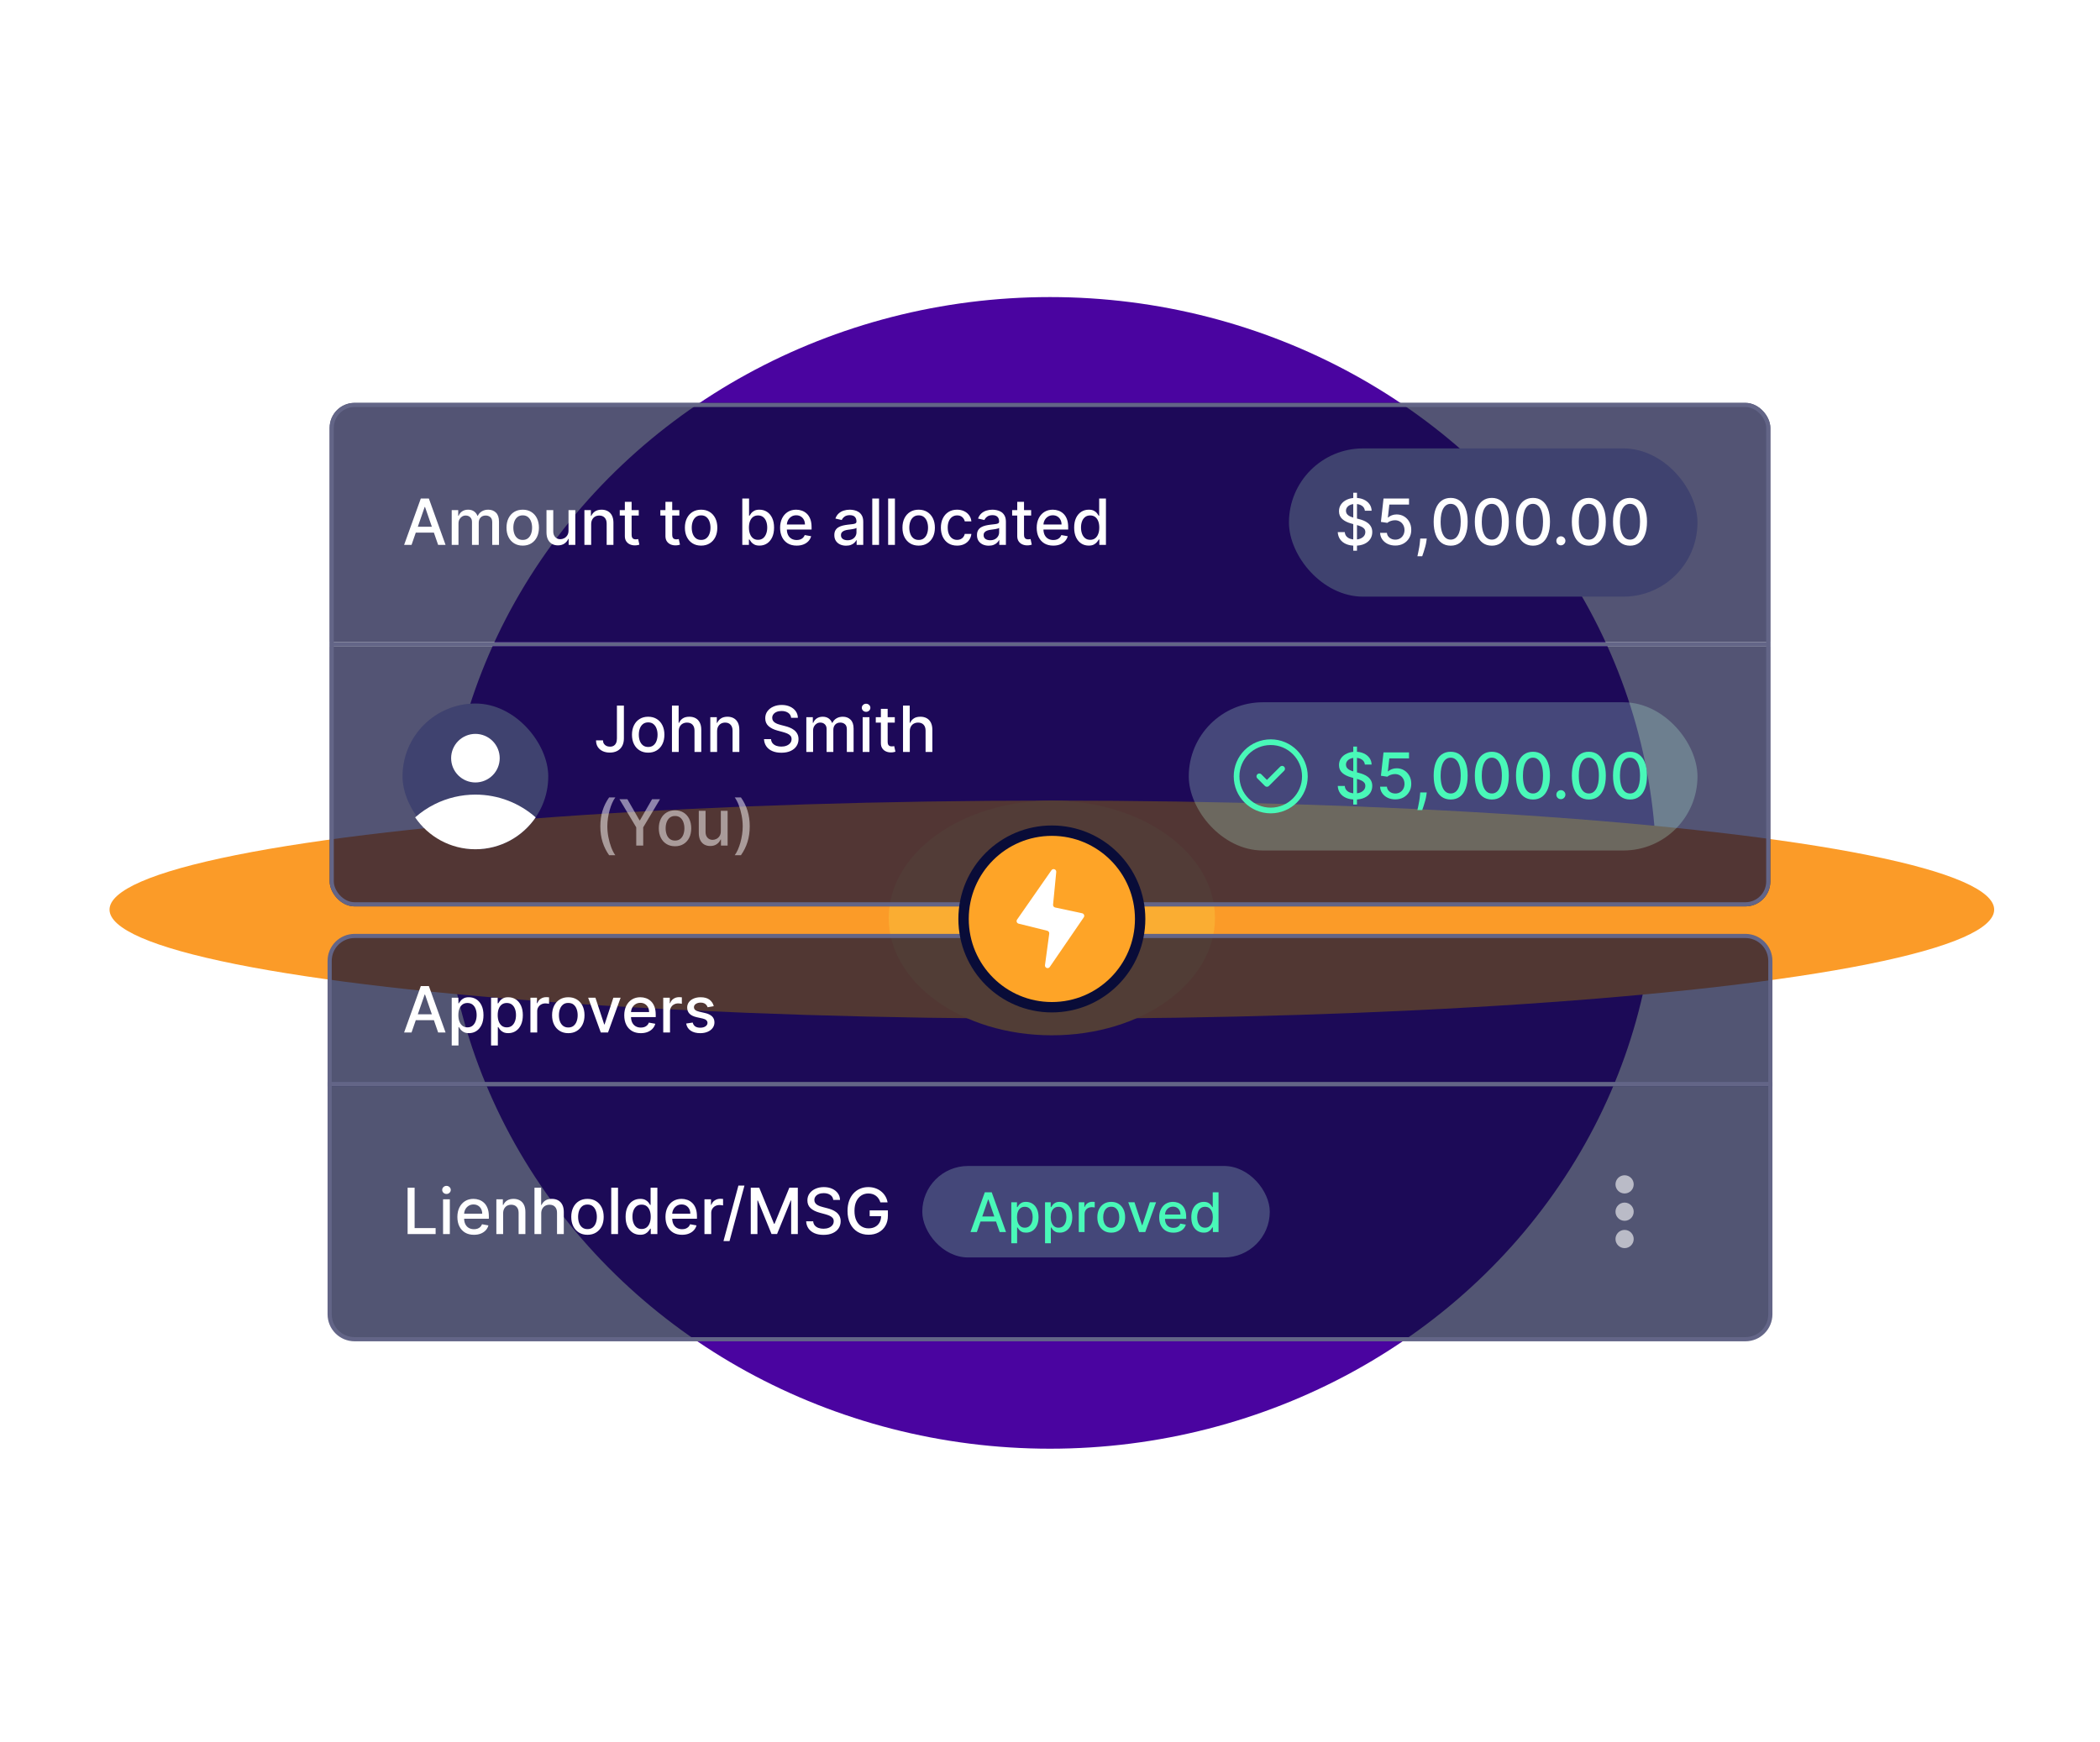
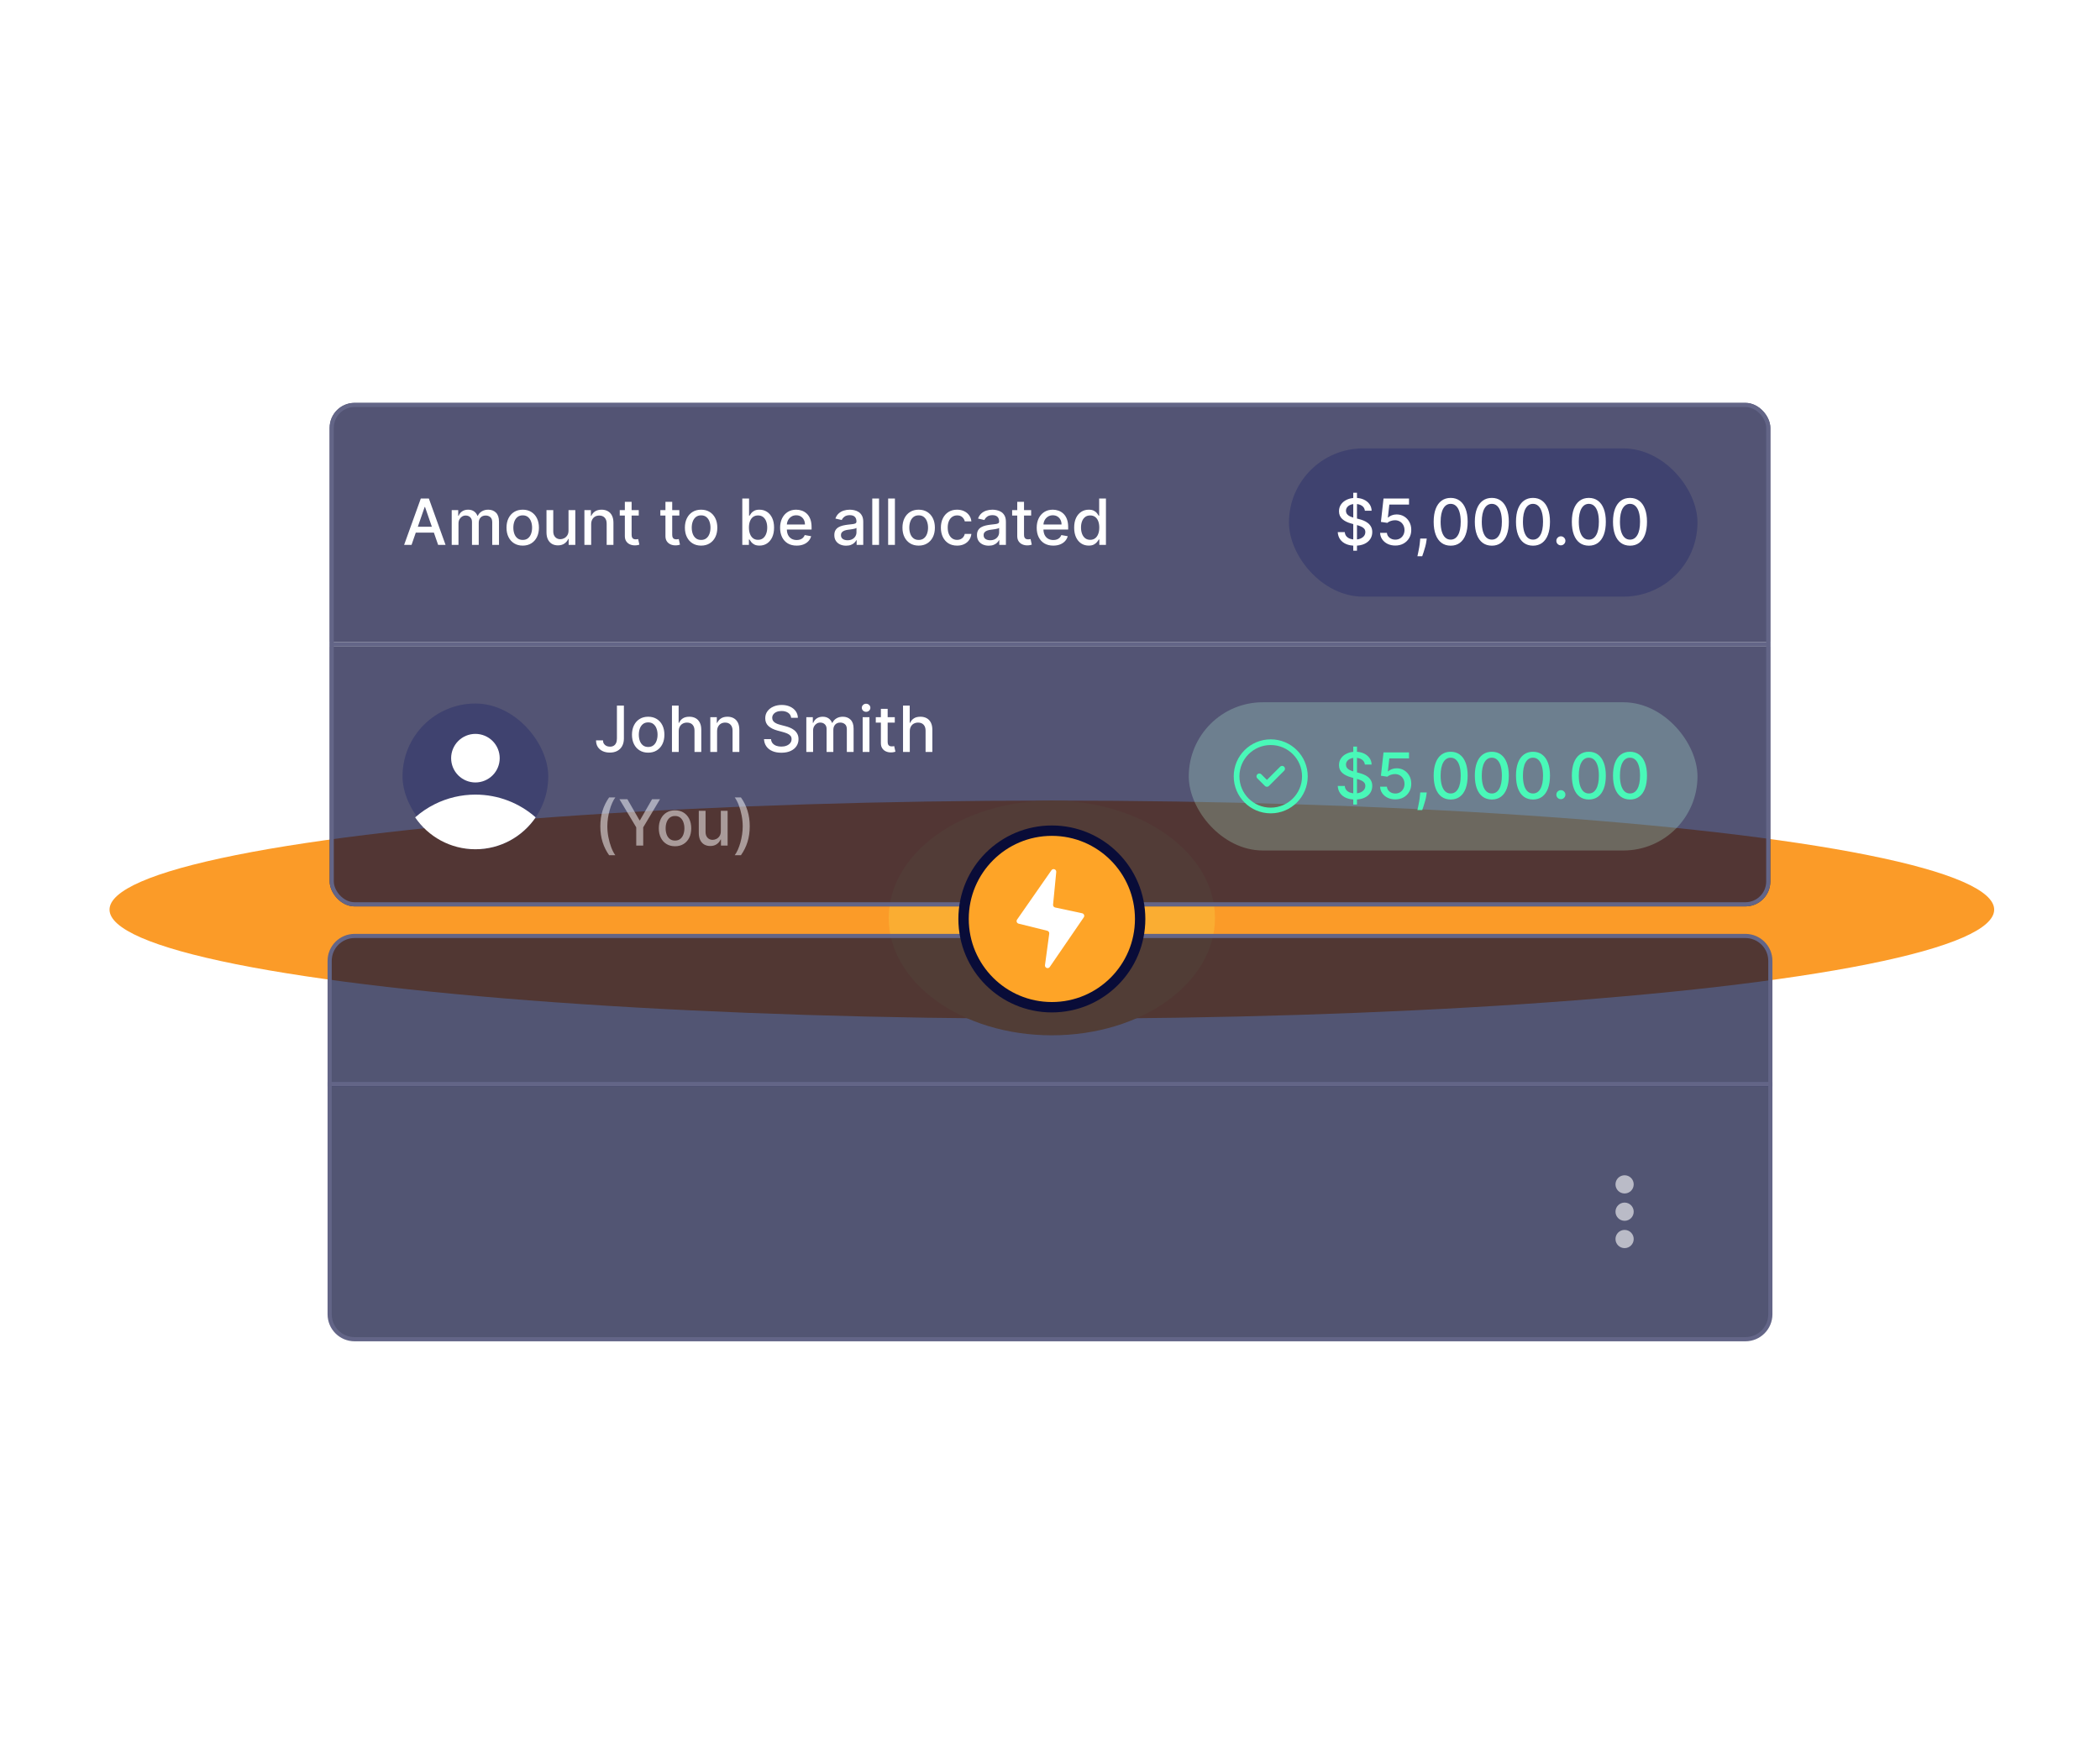
<svg xmlns="http://www.w3.org/2000/svg" width="516" height="428" viewBox="0 0 516 428" fill="none">
  <g clip-path="url(#clip0_27229_100194)">
    <g filter="url(#filter0_f_27229_100194)">
-       <ellipse cx="258" cy="214.5" rx="141.5" ry="149" transform="rotate(-90 258 214.5)" fill="#4A04A0" />
-     </g>
+       </g>
    <g filter="url(#filter1_f_27229_100194)">
      <ellipse cx="258.456" cy="223.531" rx="26.799" ry="231.543" transform="rotate(-90 258.456 223.531)" fill="#FB9B28" />
    </g>
    <g filter="url(#filter2_f_27229_100194)">
      <ellipse cx="258.454" cy="225.572" rx="28.84" ry="40.086" transform="rotate(-90 258.454 225.572)" fill="#FAAD32" />
    </g>
    <g clip-path="url(#clip1_27229_100194)">
      <rect width="354" height="58.81" transform="translate(81 99)" fill="#0A0C3A" fill-opacity="0.7" />
      <path d="M101.12 133.905H99.295L103.395 122.511H105.381L109.482 133.905H107.657L104.435 124.581H104.346L101.12 133.905ZM101.426 129.443H107.345V130.89H101.426V129.443ZM110.993 133.905V125.36H112.59V126.751H112.696C112.874 126.28 113.165 125.912 113.569 125.649C113.974 125.382 114.458 125.248 115.021 125.248C115.593 125.248 116.071 125.382 116.457 125.649C116.846 125.916 117.134 126.283 117.319 126.751H117.408C117.612 126.294 117.937 125.931 118.382 125.66C118.827 125.386 119.357 125.248 119.973 125.248C120.748 125.248 121.381 125.491 121.87 125.977C122.363 126.463 122.61 127.196 122.61 128.175V133.905H120.947V128.331C120.947 127.752 120.789 127.333 120.474 127.073C120.158 126.814 119.782 126.684 119.344 126.684C118.803 126.684 118.382 126.851 118.081 127.185C117.781 127.515 117.631 127.939 117.631 128.459V133.905H115.973V128.225C115.973 127.761 115.828 127.389 115.539 127.107C115.25 126.825 114.873 126.684 114.409 126.684C114.094 126.684 113.803 126.767 113.536 126.934C113.273 127.097 113.059 127.325 112.896 127.618C112.737 127.911 112.657 128.251 112.657 128.637V133.905H110.993ZM128.439 134.078C127.638 134.078 126.939 133.894 126.342 133.527C125.745 133.16 125.281 132.646 124.951 131.986C124.621 131.326 124.456 130.554 124.456 129.671C124.456 128.785 124.621 128.01 124.951 127.346C125.281 126.682 125.745 126.166 126.342 125.799C126.939 125.432 127.638 125.248 128.439 125.248C129.24 125.248 129.94 125.432 130.537 125.799C131.134 126.166 131.598 126.682 131.928 127.346C132.258 128.01 132.423 128.785 132.423 129.671C132.423 130.554 132.258 131.326 131.928 131.986C131.598 132.646 131.134 133.16 130.537 133.527C129.94 133.894 129.24 134.078 128.439 134.078ZM128.445 132.681C128.964 132.681 129.394 132.544 129.736 132.27C130.077 131.995 130.329 131.63 130.492 131.174C130.659 130.717 130.743 130.215 130.743 129.666C130.743 129.121 130.659 128.62 130.492 128.164C130.329 127.704 130.077 127.335 129.736 127.057C129.394 126.778 128.964 126.639 128.445 126.639C127.922 126.639 127.488 126.778 127.143 127.057C126.802 127.335 126.548 127.704 126.381 128.164C126.218 128.62 126.136 129.121 126.136 129.666C126.136 130.215 126.218 130.717 126.381 131.174C126.548 131.63 126.802 131.995 127.143 132.27C127.488 132.544 127.922 132.681 128.445 132.681ZM139.693 130.361V125.36H141.362V133.905H139.726V132.425H139.637C139.441 132.882 139.125 133.262 138.691 133.566C138.261 133.866 137.725 134.017 137.084 134.017C136.535 134.017 136.049 133.896 135.626 133.655C135.207 133.41 134.877 133.048 134.636 132.57C134.398 132.092 134.28 131.5 134.28 130.795V125.36H135.943V130.595C135.943 131.177 136.104 131.641 136.427 131.986C136.75 132.331 137.169 132.503 137.684 132.503C137.996 132.503 138.306 132.425 138.614 132.27C138.925 132.114 139.183 131.878 139.387 131.563C139.595 131.248 139.697 130.847 139.693 130.361ZM145.261 128.831V133.905H143.597V125.36H145.194V126.751H145.3C145.496 126.298 145.804 125.935 146.223 125.66C146.646 125.386 147.178 125.248 147.82 125.248C148.402 125.248 148.912 125.371 149.35 125.616C149.787 125.857 150.127 126.216 150.368 126.695C150.609 127.173 150.73 127.765 150.73 128.47V133.905H149.066V128.67C149.066 128.051 148.905 127.567 148.582 127.218C148.259 126.866 147.816 126.689 147.252 126.689C146.867 126.689 146.524 126.773 146.223 126.94C145.926 127.107 145.691 127.351 145.517 127.674C145.346 127.993 145.261 128.379 145.261 128.831ZM156.95 125.36V126.695H152.282V125.36H156.95ZM153.534 123.312H155.197V131.396C155.197 131.719 155.245 131.962 155.342 132.125C155.438 132.284 155.562 132.394 155.714 132.453C155.87 132.509 156.039 132.537 156.221 132.537C156.354 132.537 156.471 132.527 156.571 132.509C156.671 132.49 156.749 132.475 156.805 132.464L157.105 133.839C157.009 133.876 156.872 133.913 156.694 133.95C156.516 133.991 156.293 134.013 156.026 134.017C155.588 134.024 155.18 133.946 154.802 133.783C154.424 133.62 154.118 133.367 153.884 133.026C153.65 132.685 153.534 132.257 153.534 131.741V123.312ZM166.925 125.36V126.695H162.257V125.36H166.925ZM163.509 123.312H165.172V131.396C165.172 131.719 165.221 131.962 165.317 132.125C165.414 132.284 165.538 132.394 165.69 132.453C165.846 132.509 166.014 132.537 166.196 132.537C166.33 132.537 166.447 132.527 166.547 132.509C166.647 132.49 166.725 132.475 166.78 132.464L167.081 133.839C166.984 133.876 166.847 133.913 166.669 133.95C166.491 133.991 166.268 134.013 166.001 134.017C165.564 134.024 165.156 133.946 164.777 133.783C164.399 133.62 164.093 133.367 163.859 133.026C163.626 132.685 163.509 132.257 163.509 131.741V123.312ZM172.273 134.078C171.472 134.078 170.773 133.894 170.175 133.527C169.578 133.16 169.115 132.646 168.785 131.986C168.454 131.326 168.289 130.554 168.289 129.671C168.289 128.785 168.454 128.01 168.785 127.346C169.115 126.682 169.578 126.166 170.175 125.799C170.773 125.432 171.472 125.248 172.273 125.248C173.074 125.248 173.773 125.432 174.37 125.799C174.968 126.166 175.431 126.682 175.761 127.346C176.091 128.01 176.256 128.785 176.256 129.671C176.256 130.554 176.091 131.326 175.761 131.986C175.431 132.646 174.968 133.16 174.37 133.527C173.773 133.894 173.074 134.078 172.273 134.078ZM172.278 132.681C172.798 132.681 173.228 132.544 173.569 132.27C173.91 131.995 174.163 131.63 174.326 131.174C174.493 130.717 174.576 130.215 174.576 129.666C174.576 129.121 174.493 128.62 174.326 128.164C174.163 127.704 173.91 127.335 173.569 127.057C173.228 126.778 172.798 126.639 172.278 126.639C171.756 126.639 171.322 126.778 170.977 127.057C170.635 127.335 170.381 127.704 170.214 128.164C170.051 128.62 169.97 129.121 169.97 129.666C169.97 130.215 170.051 130.717 170.214 131.174C170.381 131.63 170.635 131.995 170.977 132.27C171.322 132.544 171.756 132.681 172.278 132.681ZM182.393 133.905V122.511H184.056V126.745H184.157C184.253 126.567 184.392 126.361 184.574 126.127C184.756 125.894 185.008 125.69 185.331 125.515C185.653 125.337 186.08 125.248 186.61 125.248C187.3 125.248 187.916 125.423 188.457 125.771C188.999 126.12 189.423 126.623 189.731 127.279C190.043 127.936 190.199 128.726 190.199 129.649C190.199 130.573 190.045 131.365 189.737 132.025C189.429 132.681 189.006 133.188 188.468 133.544C187.931 133.896 187.317 134.072 186.627 134.072C186.108 134.072 185.683 133.985 185.353 133.811C185.026 133.636 184.77 133.432 184.585 133.199C184.4 132.965 184.257 132.757 184.157 132.576H184.018V133.905H182.393ZM184.023 129.632C184.023 130.233 184.11 130.76 184.285 131.213C184.459 131.665 184.711 132.019 185.041 132.275C185.371 132.527 185.776 132.653 186.254 132.653C186.751 132.653 187.166 132.522 187.5 132.258C187.834 131.991 188.086 131.63 188.257 131.174C188.431 130.717 188.518 130.204 188.518 129.632C188.518 129.069 188.433 128.562 188.263 128.114C188.096 127.665 187.843 127.311 187.506 127.051C187.172 126.791 186.755 126.662 186.254 126.662C185.772 126.662 185.364 126.786 185.03 127.034C184.7 127.283 184.45 127.63 184.279 128.075C184.108 128.52 184.023 129.039 184.023 129.632ZM195.75 134.078C194.908 134.078 194.183 133.898 193.574 133.538C192.97 133.175 192.502 132.665 192.172 132.008C191.846 131.348 191.683 130.575 191.683 129.688C191.683 128.813 191.846 128.041 192.172 127.374C192.502 126.706 192.962 126.185 193.552 125.81C194.145 125.436 194.839 125.248 195.633 125.248C196.115 125.248 196.582 125.328 197.035 125.488C197.487 125.647 197.893 125.897 198.253 126.239C198.613 126.58 198.897 127.023 199.104 127.568C199.312 128.11 199.416 128.768 199.416 129.543V130.133H192.623V128.887H197.786C197.786 128.449 197.697 128.062 197.519 127.724C197.341 127.383 197.09 127.114 196.768 126.917C196.449 126.721 196.074 126.623 195.644 126.623C195.177 126.623 194.769 126.738 194.42 126.968C194.075 127.194 193.808 127.491 193.619 127.858C193.433 128.221 193.341 128.616 193.341 129.043V130.016C193.341 130.588 193.441 131.073 193.641 131.474C193.845 131.875 194.129 132.181 194.492 132.392C194.856 132.6 195.28 132.704 195.766 132.704C196.082 132.704 196.369 132.659 196.629 132.57C196.888 132.477 197.113 132.34 197.302 132.158C197.491 131.977 197.636 131.752 197.736 131.485L199.31 131.769C199.184 132.233 198.958 132.639 198.632 132.987C198.309 133.332 197.903 133.601 197.413 133.794C196.927 133.983 196.373 134.078 195.75 134.078ZM207.895 134.094C207.353 134.094 206.864 133.994 206.426 133.794C205.988 133.59 205.642 133.295 205.386 132.909C205.133 132.524 205.007 132.051 205.007 131.491C205.007 131.009 205.1 130.612 205.286 130.3C205.471 129.989 205.721 129.742 206.037 129.56C206.352 129.378 206.704 129.241 207.094 129.148C207.483 129.056 207.88 128.985 208.284 128.937C208.796 128.878 209.212 128.829 209.531 128.792C209.849 128.752 210.081 128.687 210.226 128.598C210.371 128.509 210.443 128.364 210.443 128.164V128.125C210.443 127.639 210.306 127.262 210.031 126.995C209.76 126.728 209.356 126.595 208.818 126.595C208.258 126.595 207.817 126.719 207.494 126.968C207.175 127.212 206.955 127.485 206.832 127.785L205.269 127.429C205.454 126.91 205.725 126.491 206.081 126.172C206.441 125.849 206.854 125.616 207.322 125.471C207.789 125.323 208.281 125.248 208.796 125.248C209.137 125.248 209.499 125.289 209.881 125.371C210.267 125.449 210.627 125.593 210.96 125.805C211.298 126.016 211.574 126.318 211.789 126.712C212.004 127.101 212.112 127.607 212.112 128.23V133.905H210.487V132.737H210.421C210.313 132.952 210.152 133.163 209.937 133.371C209.722 133.579 209.445 133.751 209.108 133.889C208.77 134.026 208.366 134.094 207.895 134.094ZM208.256 132.759C208.716 132.759 209.11 132.668 209.436 132.487C209.766 132.305 210.016 132.067 210.187 131.774C210.361 131.478 210.448 131.161 210.448 130.823V129.721C210.389 129.781 210.274 129.836 210.104 129.888C209.937 129.937 209.746 129.979 209.531 130.016C209.315 130.05 209.106 130.081 208.902 130.111C208.698 130.137 208.527 130.159 208.39 130.178C208.067 130.219 207.772 130.287 207.505 130.384C207.242 130.48 207.031 130.619 206.871 130.801C206.715 130.979 206.637 131.216 206.637 131.513C206.637 131.925 206.79 132.236 207.094 132.448C207.398 132.655 207.785 132.759 208.256 132.759ZM215.991 122.511V133.905H214.328V122.511H215.991ZM219.893 122.511V133.905H218.229V122.511H219.893ZM225.73 134.078C224.929 134.078 224.23 133.894 223.633 133.527C223.036 133.16 222.572 132.646 222.242 131.986C221.912 131.326 221.747 130.554 221.747 129.671C221.747 128.785 221.912 128.01 222.242 127.346C222.572 126.682 223.036 126.166 223.633 125.799C224.23 125.432 224.929 125.248 225.73 125.248C226.531 125.248 227.23 125.432 227.828 125.799C228.425 126.166 228.888 126.682 229.218 127.346C229.549 128.01 229.714 128.785 229.714 129.671C229.714 130.554 229.549 131.326 229.218 131.986C228.888 132.646 228.425 133.16 227.828 133.527C227.23 133.894 226.531 134.078 225.73 134.078ZM225.736 132.681C226.255 132.681 226.685 132.544 227.026 132.27C227.368 131.995 227.62 131.63 227.783 131.174C227.95 130.717 228.033 130.215 228.033 129.666C228.033 129.121 227.95 128.62 227.783 128.164C227.62 127.704 227.368 127.335 227.026 127.057C226.685 126.778 226.255 126.639 225.736 126.639C225.213 126.639 224.779 126.778 224.434 127.057C224.093 127.335 223.839 127.704 223.672 128.164C223.508 128.62 223.427 129.121 223.427 129.666C223.427 130.215 223.508 130.717 223.672 131.174C223.839 131.63 224.093 131.995 224.434 132.27C224.779 132.544 225.213 132.681 225.736 132.681ZM235.17 134.078C234.343 134.078 233.631 133.89 233.034 133.516C232.44 133.138 231.984 132.616 231.665 131.952C231.346 131.289 231.187 130.528 231.187 129.671C231.187 128.804 231.35 128.038 231.676 127.374C232.003 126.706 232.462 126.185 233.056 125.81C233.649 125.436 234.348 125.248 235.153 125.248C235.802 125.248 236.381 125.369 236.889 125.61C237.397 125.847 237.807 126.181 238.119 126.611C238.434 127.042 238.621 127.544 238.681 128.119H237.062C236.973 127.719 236.769 127.374 236.45 127.084C236.134 126.795 235.712 126.65 235.181 126.65C234.718 126.65 234.311 126.773 233.963 127.018C233.618 127.259 233.349 127.604 233.156 128.052C232.963 128.498 232.867 129.024 232.867 129.632C232.867 130.256 232.961 130.793 233.15 131.246C233.34 131.698 233.607 132.049 233.952 132.297C234.3 132.546 234.71 132.67 235.181 132.67C235.496 132.67 235.782 132.613 236.038 132.498C236.298 132.379 236.515 132.21 236.689 131.991C236.867 131.773 236.991 131.509 237.062 131.201H238.681C238.621 131.754 238.441 132.247 238.141 132.681C237.841 133.115 237.438 133.456 236.934 133.705C236.433 133.953 235.845 134.078 235.17 134.078ZM242.946 134.094C242.405 134.094 241.915 133.994 241.478 133.794C241.04 133.59 240.693 133.295 240.437 132.909C240.185 132.524 240.059 132.051 240.059 131.491C240.059 131.009 240.152 130.612 240.337 130.3C240.523 129.989 240.773 129.742 241.088 129.56C241.403 129.378 241.756 129.241 242.145 129.148C242.535 129.056 242.932 128.985 243.336 128.937C243.848 128.878 244.263 128.829 244.582 128.792C244.901 128.752 245.133 128.687 245.278 128.598C245.422 128.509 245.495 128.364 245.495 128.164V128.125C245.495 127.639 245.357 127.262 245.083 126.995C244.812 126.728 244.408 126.595 243.87 126.595C243.31 126.595 242.869 126.719 242.546 126.968C242.227 127.212 242.006 127.485 241.884 127.785L240.32 127.429C240.506 126.91 240.777 126.491 241.133 126.172C241.493 125.849 241.906 125.616 242.373 125.471C242.841 125.323 243.332 125.248 243.848 125.248C244.189 125.248 244.551 125.289 244.933 125.371C245.318 125.449 245.678 125.593 246.012 125.805C246.349 126.016 246.626 126.318 246.841 126.712C247.056 127.101 247.164 127.607 247.164 128.23V133.905H245.539V132.737H245.472C245.365 132.952 245.203 133.163 244.988 133.371C244.773 133.579 244.497 133.751 244.159 133.889C243.822 134.026 243.417 134.094 242.946 134.094ZM243.308 132.759C243.768 132.759 244.161 132.668 244.488 132.487C244.818 132.305 245.068 132.067 245.239 131.774C245.413 131.478 245.5 131.161 245.5 130.823V129.721C245.441 129.781 245.326 129.836 245.155 129.888C244.988 129.937 244.797 129.979 244.582 130.016C244.367 130.05 244.157 130.081 243.953 130.111C243.749 130.137 243.579 130.159 243.442 130.178C243.119 130.219 242.824 130.287 242.557 130.384C242.294 130.48 242.082 130.619 241.923 130.801C241.767 130.979 241.689 131.216 241.689 131.513C241.689 131.925 241.841 132.236 242.145 132.448C242.449 132.655 242.837 132.759 243.308 132.759ZM253.368 125.36V126.695H248.701V125.36H253.368ZM249.952 123.312H251.616V131.396C251.616 131.719 251.664 131.962 251.76 132.125C251.857 132.284 251.981 132.394 252.133 132.453C252.289 132.509 252.458 132.537 252.64 132.537C252.773 132.537 252.89 132.527 252.99 132.509C253.09 132.49 253.168 132.475 253.224 132.464L253.524 133.839C253.428 133.876 253.29 133.913 253.112 133.95C252.934 133.991 252.712 134.013 252.445 134.017C252.007 134.024 251.599 133.946 251.221 133.783C250.842 133.62 250.537 133.367 250.303 133.026C250.069 132.685 249.952 132.257 249.952 131.741V123.312ZM258.8 134.078C257.958 134.078 257.233 133.898 256.624 133.538C256.02 133.175 255.552 132.665 255.222 132.008C254.896 131.348 254.733 130.575 254.733 129.688C254.733 128.813 254.896 128.041 255.222 127.374C255.552 126.706 256.012 126.185 256.602 125.81C257.196 125.436 257.889 125.248 258.683 125.248C259.165 125.248 259.632 125.328 260.085 125.488C260.537 125.647 260.944 125.897 261.303 126.239C261.663 126.58 261.947 127.023 262.155 127.568C262.362 128.11 262.466 128.768 262.466 129.543V130.133H255.673V128.887H260.836C260.836 128.449 260.747 128.062 260.569 127.724C260.391 127.383 260.141 127.114 259.818 126.917C259.499 126.721 259.124 126.623 258.694 126.623C258.227 126.623 257.819 126.738 257.47 126.968C257.125 127.194 256.858 127.491 256.669 127.858C256.483 128.221 256.391 128.616 256.391 129.043V130.016C256.391 130.588 256.491 131.073 256.691 131.474C256.895 131.875 257.179 132.181 257.542 132.392C257.906 132.6 258.331 132.704 258.816 132.704C259.132 132.704 259.419 132.659 259.679 132.57C259.938 132.477 260.163 132.34 260.352 132.158C260.541 131.977 260.686 131.752 260.786 131.485L262.36 131.769C262.234 132.233 262.008 132.639 261.682 132.987C261.359 133.332 260.953 133.601 260.463 133.794C259.977 133.983 259.423 134.078 258.8 134.078ZM267.511 134.072C266.821 134.072 266.205 133.896 265.664 133.544C265.126 133.188 264.703 132.681 264.395 132.025C264.091 131.365 263.939 130.573 263.939 129.649C263.939 128.726 264.093 127.936 264.401 127.279C264.712 126.623 265.139 126.12 265.68 125.771C266.222 125.423 266.836 125.248 267.522 125.248C268.052 125.248 268.479 125.337 268.802 125.515C269.128 125.69 269.38 125.894 269.558 126.127C269.74 126.361 269.881 126.567 269.981 126.745H270.081V122.511H271.745V133.905H270.12V132.576H269.981C269.881 132.757 269.736 132.965 269.547 133.199C269.362 133.432 269.106 133.636 268.779 133.811C268.453 133.985 268.03 134.072 267.511 134.072ZM267.878 132.653C268.356 132.653 268.761 132.527 269.091 132.275C269.425 132.019 269.677 131.665 269.848 131.213C270.022 130.76 270.109 130.233 270.109 129.632C270.109 129.039 270.024 128.52 269.853 128.075C269.682 127.63 269.432 127.283 269.102 127.034C268.772 126.786 268.364 126.662 267.878 126.662C267.377 126.662 266.96 126.791 266.626 127.051C266.292 127.311 266.04 127.665 265.87 128.114C265.703 128.562 265.619 129.069 265.619 129.632C265.619 130.204 265.705 130.717 265.875 131.174C266.046 131.63 266.298 131.991 266.632 132.258C266.969 132.522 267.385 132.653 267.878 132.653Z" fill="white" />
      <rect x="316.714" y="110.19" width="100.381" height="36.429" rx="18.214" fill="#3F426F" />
      <path d="M332.516 135.329V121.086H333.429V135.329H332.516ZM335.371 125.504C335.311 124.977 335.066 124.569 334.636 124.28C334.206 123.987 333.664 123.84 333.012 123.84C332.544 123.84 332.14 123.915 331.799 124.063C331.458 124.208 331.192 124.408 331.003 124.664C330.818 124.916 330.725 125.203 330.725 125.526C330.725 125.797 330.788 126.031 330.914 126.227C331.044 126.424 331.213 126.589 331.42 126.722C331.632 126.852 331.858 126.962 332.099 127.051C332.34 127.136 332.572 127.206 332.795 127.262L333.907 127.551C334.271 127.64 334.644 127.761 335.026 127.913C335.408 128.065 335.762 128.265 336.088 128.514C336.415 128.762 336.678 129.07 336.878 129.437C337.082 129.804 337.184 130.244 337.184 130.756C337.184 131.401 337.017 131.974 336.684 132.475C336.353 132.976 335.873 133.371 335.243 133.66C334.616 133.949 333.857 134.094 332.967 134.094C332.114 134.094 331.376 133.959 330.753 133.688C330.13 133.417 329.642 133.033 329.29 132.536C328.937 132.035 328.743 131.442 328.705 130.756H330.43C330.464 131.168 330.597 131.511 330.831 131.785C331.068 132.056 331.37 132.258 331.738 132.392C332.108 132.521 332.515 132.586 332.956 132.586C333.442 132.586 333.874 132.51 334.252 132.358C334.634 132.202 334.935 131.987 335.154 131.713C335.372 131.435 335.482 131.11 335.482 130.739C335.482 130.402 335.385 130.125 335.193 129.91C335.003 129.695 334.746 129.517 334.419 129.376C334.097 129.235 333.731 129.111 333.323 129.003L331.977 128.636C331.064 128.388 330.341 128.022 329.807 127.54C329.277 127.058 329.011 126.42 329.011 125.626C329.011 124.97 329.189 124.397 329.546 123.907C329.902 123.418 330.384 123.037 330.992 122.767C331.6 122.492 332.287 122.355 333.051 122.355C333.822 122.355 334.503 122.49 335.092 122.761C335.686 123.032 336.153 123.405 336.494 123.879C336.836 124.35 337.014 124.892 337.028 125.504H335.371ZM342.844 134.061C342.146 134.061 341.52 133.927 340.963 133.66C340.411 133.389 339.969 133.018 339.639 132.547C339.309 132.076 339.133 131.538 339.111 130.934H340.78C340.82 131.423 341.037 131.826 341.431 132.141C341.824 132.456 342.295 132.614 342.844 132.614C343.281 132.614 343.669 132.514 344.007 132.314C344.348 132.11 344.615 131.83 344.808 131.474C345.004 131.117 345.103 130.711 345.103 130.255C345.103 129.791 345.002 129.378 344.802 129.014C344.602 128.651 344.326 128.365 343.973 128.158C343.625 127.95 343.224 127.844 342.771 127.841C342.426 127.841 342.08 127.9 341.731 128.019C341.382 128.137 341.101 128.293 340.885 128.486L339.311 128.252L339.951 122.511H346.215V123.985H341.381L341.019 127.173H341.086C341.308 126.958 341.603 126.778 341.97 126.633C342.341 126.489 342.738 126.416 343.161 126.416C343.854 126.416 344.472 126.581 345.014 126.911C345.559 127.242 345.987 127.692 346.299 128.263C346.614 128.831 346.77 129.484 346.766 130.222C346.77 130.96 346.603 131.618 346.265 132.197C345.932 132.775 345.468 133.232 344.874 133.565C344.285 133.896 343.608 134.061 342.844 134.061ZM350.572 132.347L350.488 132.953C350.432 133.399 350.338 133.862 350.204 134.344C350.074 134.83 349.939 135.281 349.798 135.696C349.661 136.112 349.548 136.442 349.459 136.687H348.279C348.328 136.457 348.394 136.145 348.48 135.752C348.565 135.362 348.648 134.927 348.73 134.444C348.812 133.962 348.873 133.471 348.914 132.97L348.969 132.347H350.572ZM356.452 134.094C355.573 134.09 354.822 133.858 354.199 133.399C353.576 132.939 353.099 132.269 352.769 131.39C352.439 130.511 352.274 129.452 352.274 128.213C352.274 126.978 352.439 125.923 352.769 125.048C353.103 124.172 353.581 123.505 354.204 123.045C354.831 122.585 355.581 122.355 356.452 122.355C357.324 122.355 358.071 122.587 358.694 123.05C359.317 123.51 359.794 124.178 360.124 125.053C360.458 125.925 360.625 126.978 360.625 128.213C360.625 129.456 360.46 130.517 360.13 131.396C359.8 132.271 359.323 132.94 358.7 133.404C358.077 133.864 357.327 134.094 356.452 134.094ZM356.452 132.608C357.224 132.608 357.826 132.232 358.26 131.479C358.698 130.726 358.917 129.638 358.917 128.213C358.917 127.267 358.817 126.468 358.616 125.815C358.42 125.159 358.136 124.662 357.765 124.324C357.398 123.983 356.96 123.813 356.452 123.813C355.684 123.813 355.082 124.191 354.644 124.948C354.206 125.704 353.986 126.793 353.982 128.213C353.982 129.163 354.08 129.966 354.277 130.622C354.477 131.275 354.761 131.77 355.128 132.108C355.495 132.442 355.937 132.608 356.452 132.608ZM366.565 134.094C365.686 134.09 364.935 133.858 364.312 133.399C363.689 132.939 363.212 132.269 362.882 131.39C362.552 130.511 362.387 129.452 362.387 128.213C362.387 126.978 362.552 125.923 362.882 125.048C363.216 124.172 363.694 123.505 364.318 123.045C364.944 122.585 365.694 122.355 366.565 122.355C367.437 122.355 368.184 122.587 368.807 123.05C369.43 123.51 369.907 124.178 370.237 125.053C370.571 125.925 370.738 126.978 370.738 128.213C370.738 129.456 370.573 130.517 370.243 131.396C369.913 132.271 369.436 132.94 368.813 133.404C368.19 133.864 367.441 134.094 366.565 134.094ZM366.565 132.608C367.337 132.608 367.939 132.232 368.373 131.479C368.811 130.726 369.03 129.638 369.03 128.213C369.03 127.267 368.93 126.468 368.729 125.815C368.533 125.159 368.249 124.662 367.878 124.324C367.511 123.983 367.073 123.813 366.565 123.813C365.797 123.813 365.195 124.191 364.757 124.948C364.319 125.704 364.099 126.793 364.095 128.213C364.095 129.163 364.193 129.966 364.39 130.622C364.59 131.275 364.874 131.77 365.241 132.108C365.608 132.442 366.05 132.608 366.565 132.608ZM376.678 134.094C375.799 134.09 375.048 133.858 374.425 133.399C373.802 132.939 373.325 132.269 372.995 131.39C372.665 130.511 372.5 129.452 372.5 128.213C372.5 126.978 372.665 125.923 372.995 125.048C373.329 124.172 373.808 123.505 374.431 123.045C375.058 122.585 375.807 122.355 376.678 122.355C377.55 122.355 378.297 122.587 378.92 123.05C379.544 123.51 380.02 124.178 380.35 125.053C380.684 125.925 380.851 126.978 380.851 128.213C380.851 129.456 380.686 130.517 380.356 131.396C380.026 132.271 379.549 132.94 378.926 133.404C378.303 133.864 377.554 134.094 376.678 134.094ZM376.678 132.608C377.45 132.608 378.053 132.232 378.487 131.479C378.924 130.726 379.143 129.638 379.143 128.213C379.143 127.267 379.043 126.468 378.843 125.815C378.646 125.159 378.362 124.662 377.991 124.324C377.624 123.983 377.187 123.813 376.678 123.813C375.911 123.813 375.308 124.191 374.87 124.948C374.433 125.704 374.212 126.793 374.208 128.213C374.208 129.163 374.306 129.966 374.503 130.622C374.703 131.275 374.987 131.77 375.354 132.108C375.721 132.442 376.163 132.608 376.678 132.608ZM383.53 134.01C383.226 134.01 382.964 133.903 382.745 133.688C382.527 133.469 382.417 133.206 382.417 132.898C382.417 132.594 382.527 132.334 382.745 132.119C382.964 131.9 383.226 131.791 383.53 131.791C383.834 131.791 384.095 131.9 384.314 132.119C384.533 132.334 384.643 132.594 384.643 132.898C384.643 133.102 384.591 133.289 384.487 133.46C384.387 133.627 384.253 133.76 384.086 133.86C383.919 133.96 383.734 134.01 383.53 134.01ZM390.402 134.094C389.523 134.09 388.772 133.858 388.149 133.399C387.526 132.939 387.049 132.269 386.719 131.39C386.389 130.511 386.224 129.452 386.224 128.213C386.224 126.978 386.389 125.923 386.719 125.048C387.053 124.172 387.531 123.505 388.155 123.045C388.781 122.585 389.531 122.355 390.402 122.355C391.274 122.355 392.021 122.587 392.644 123.05C393.267 123.51 393.744 124.178 394.074 125.053C394.408 125.925 394.575 126.978 394.575 128.213C394.575 129.456 394.41 130.517 394.08 131.396C393.75 132.271 393.273 132.94 392.65 133.404C392.027 133.864 391.278 134.094 390.402 134.094ZM390.402 132.608C391.174 132.608 391.776 132.232 392.21 131.479C392.648 130.726 392.867 129.638 392.867 128.213C392.867 127.267 392.767 126.468 392.566 125.815C392.37 125.159 392.086 124.662 391.715 124.324C391.348 123.983 390.91 123.813 390.402 123.813C389.634 123.813 389.032 124.191 388.594 124.948C388.156 125.704 387.936 126.793 387.932 128.213C387.932 129.163 388.03 129.966 388.227 130.622C388.427 131.275 388.711 131.77 389.078 132.108C389.445 132.442 389.887 132.608 390.402 132.608ZM400.515 134.094C399.636 134.09 398.885 133.858 398.262 133.399C397.639 132.939 397.162 132.269 396.832 131.39C396.502 130.511 396.337 129.452 396.337 128.213C396.337 126.978 396.502 125.923 396.832 125.048C397.166 124.172 397.645 123.505 398.268 123.045C398.894 122.585 399.644 122.355 400.515 122.355C401.387 122.355 402.134 122.587 402.757 123.05C403.381 123.51 403.857 124.178 404.187 125.053C404.521 125.925 404.688 126.978 404.688 128.213C404.688 129.456 404.523 130.517 404.193 131.396C403.863 132.271 403.386 132.94 402.763 133.404C402.14 133.864 401.391 134.094 400.515 134.094ZM400.515 132.608C401.287 132.608 401.889 132.232 402.323 131.479C402.761 130.726 402.98 129.638 402.98 128.213C402.98 127.267 402.88 126.468 402.68 125.815C402.483 125.159 402.199 124.662 401.828 124.324C401.461 123.983 401.023 123.813 400.515 123.813C399.748 123.813 399.145 124.191 398.707 124.948C398.269 125.704 398.049 126.793 398.045 128.213C398.045 129.163 398.143 129.966 398.34 130.622C398.54 131.275 398.824 131.77 399.191 132.108C399.558 132.442 400 132.608 400.515 132.608Z" fill="white" />
      <rect x="81" y="157.81" width="354" height="1.021" fill="#636587" />
      <rect width="354" height="63.905" transform="translate(81 158.831)" fill="#0A0C3A" fill-opacity="0.7" />
      <rect x="98.905" y="172.879" width="35.81" height="35.81" rx="17.905" fill="#3F426F" />
      <path d="M102.009 200.861C103.455 199.583 105.066 198.494 106.804 197.625C109.913 196.07 113.343 195.262 116.819 195.265C122.493 195.265 127.675 197.377 131.62 200.857C128.398 205.586 122.968 208.692 116.813 208.692C110.66 208.692 105.232 205.588 102.009 200.861Z" fill="white" />
      <path d="M121.036 190.531C122.156 189.412 122.785 187.894 122.785 186.311C122.785 184.728 122.156 183.21 121.036 182.09C119.917 180.971 118.399 180.342 116.816 180.342C115.233 180.342 113.715 180.971 112.596 182.09C111.477 183.21 110.848 184.728 110.848 186.311C110.848 187.894 111.477 189.412 112.596 190.531C113.715 191.65 115.233 192.279 116.816 192.279C118.399 192.279 119.917 191.65 121.036 190.531Z" fill="white" />
      <path d="M151.587 173.39H153.3V181.468C153.3 182.199 153.156 182.823 152.866 183.343C152.581 183.862 152.178 184.259 151.659 184.533C151.14 184.804 150.531 184.939 149.834 184.939C149.192 184.939 148.616 184.823 148.104 184.589C147.596 184.355 147.193 184.016 146.897 183.571C146.604 183.122 146.457 182.577 146.457 181.935H148.165C148.165 182.25 148.237 182.523 148.382 182.753C148.53 182.983 148.733 183.163 148.988 183.293C149.248 183.419 149.545 183.482 149.879 183.482C150.242 183.482 150.55 183.406 150.802 183.254C151.058 183.098 151.253 182.87 151.386 182.569C151.52 182.269 151.587 181.902 151.587 181.468V173.39ZM159.268 184.956C158.467 184.956 157.768 184.773 157.171 184.405C156.574 184.038 156.11 183.524 155.78 182.864C155.45 182.204 155.285 181.433 155.285 180.55C155.285 179.663 155.45 178.888 155.78 178.224C156.11 177.56 156.574 177.045 157.171 176.678C157.768 176.31 158.467 176.127 159.268 176.127C160.07 176.127 160.769 176.31 161.366 176.678C161.963 177.045 162.427 177.56 162.757 178.224C163.087 178.888 163.252 179.663 163.252 180.55C163.252 181.433 163.087 182.204 162.757 182.864C162.427 183.524 161.963 184.038 161.366 184.405C160.769 184.773 160.07 184.956 159.268 184.956ZM159.274 183.56C159.793 183.56 160.224 183.422 160.565 183.148C160.906 182.874 161.158 182.508 161.321 182.052C161.488 181.596 161.572 181.093 161.572 180.544C161.572 179.999 161.488 179.498 161.321 179.042C161.158 178.582 160.906 178.213 160.565 177.935C160.224 177.657 159.793 177.518 159.274 177.518C158.751 177.518 158.317 177.657 157.972 177.935C157.631 178.213 157.377 178.582 157.21 179.042C157.047 179.498 156.965 179.999 156.965 180.544C156.965 181.093 157.047 181.596 157.21 182.052C157.377 182.508 157.631 182.874 157.972 183.148C158.317 183.422 158.751 183.56 159.274 183.56ZM166.772 179.71V184.784H165.109V173.39H166.75V177.629H166.856C167.056 177.169 167.362 176.804 167.774 176.533C168.185 176.262 168.723 176.127 169.387 176.127C169.973 176.127 170.485 176.247 170.923 176.488C171.364 176.73 171.705 177.089 171.946 177.568C172.191 178.043 172.314 178.636 172.314 179.348V184.784H170.65V179.548C170.65 178.922 170.489 178.436 170.166 178.091C169.843 177.742 169.395 177.568 168.82 177.568C168.426 177.568 168.074 177.651 167.763 177.818C167.455 177.985 167.212 178.23 167.034 178.553C166.859 178.872 166.772 179.257 166.772 179.71ZM176.197 179.71V184.784H174.533V176.238H176.13V177.629H176.236C176.432 177.176 176.74 176.813 177.159 176.539C177.582 176.264 178.114 176.127 178.756 176.127C179.338 176.127 179.848 176.249 180.286 176.494C180.724 176.735 181.063 177.095 181.304 177.573C181.545 178.052 181.666 178.643 181.666 179.348V184.784H180.002V179.548C180.002 178.929 179.841 178.445 179.518 178.096C179.196 177.744 178.752 177.568 178.189 177.568C177.803 177.568 177.46 177.651 177.159 177.818C176.863 177.985 176.627 178.23 176.453 178.553C176.282 178.872 176.197 179.257 176.197 179.71ZM194.391 176.383C194.332 175.856 194.087 175.448 193.657 175.159C193.226 174.866 192.685 174.719 192.032 174.719C191.565 174.719 191.16 174.793 190.819 174.942C190.478 175.086 190.213 175.287 190.024 175.543C189.838 175.795 189.745 176.082 189.745 176.405C189.745 176.676 189.809 176.909 189.935 177.106C190.064 177.303 190.233 177.468 190.441 177.601C190.652 177.731 190.879 177.84 191.12 177.929C191.361 178.015 191.593 178.085 191.815 178.141L192.928 178.43C193.291 178.519 193.664 178.64 194.046 178.792C194.428 178.944 194.782 179.144 195.109 179.393C195.435 179.641 195.698 179.949 195.899 180.316C196.103 180.683 196.205 181.123 196.205 181.635C196.205 182.28 196.038 182.853 195.704 183.354C195.374 183.855 194.894 184.25 194.263 184.539C193.636 184.828 192.878 184.973 191.988 184.973C191.135 184.973 190.396 184.837 189.773 184.567C189.15 184.296 188.662 183.912 188.31 183.415C187.958 182.914 187.763 182.321 187.726 181.635H189.451C189.484 182.046 189.618 182.39 189.851 182.664C190.089 182.935 190.391 183.137 190.758 183.27C191.129 183.4 191.535 183.465 191.976 183.465C192.462 183.465 192.894 183.389 193.273 183.237C193.655 183.081 193.955 182.866 194.174 182.592C194.393 182.313 194.502 181.989 194.502 181.618C194.502 181.281 194.406 181.004 194.213 180.789C194.024 180.574 193.766 180.396 193.44 180.255C193.117 180.114 192.752 179.99 192.344 179.882L190.997 179.515C190.085 179.267 189.362 178.901 188.827 178.419C188.297 177.937 188.032 177.299 188.032 176.505C188.032 175.849 188.21 175.276 188.566 174.786C188.922 174.296 189.404 173.916 190.013 173.646C190.621 173.371 191.307 173.234 192.071 173.234C192.843 173.234 193.523 173.369 194.113 173.64C194.706 173.911 195.174 174.283 195.515 174.758C195.856 175.229 196.034 175.771 196.049 176.383H194.391ZM198.126 184.784V176.238H199.722V177.629H199.828C200.006 177.158 200.297 176.791 200.701 176.527C201.106 176.26 201.59 176.127 202.154 176.127C202.725 176.127 203.203 176.26 203.589 176.527C203.978 176.794 204.266 177.162 204.451 177.629H204.54C204.744 177.173 205.069 176.809 205.514 176.539C205.959 176.264 206.489 176.127 207.105 176.127C207.88 176.127 208.513 176.37 209.002 176.856C209.496 177.342 209.742 178.074 209.742 179.053V184.784H208.079V179.209C208.079 178.63 207.921 178.211 207.606 177.952C207.291 177.692 206.914 177.562 206.476 177.562C205.935 177.562 205.514 177.729 205.213 178.063C204.913 178.393 204.763 178.818 204.763 179.337V184.784H203.105V179.103C203.105 178.64 202.96 178.267 202.671 177.985C202.382 177.703 202.005 177.562 201.542 177.562C201.226 177.562 200.935 177.646 200.668 177.813C200.405 177.976 200.191 178.204 200.028 178.497C199.869 178.79 199.789 179.129 199.789 179.515V184.784H198.126ZM211.972 184.784V176.238H213.635V184.784H211.972ZM212.812 174.92C212.523 174.92 212.274 174.823 212.066 174.63C211.862 174.434 211.76 174.2 211.76 173.929C211.76 173.655 211.862 173.421 212.066 173.228C212.274 173.032 212.523 172.933 212.812 172.933C213.101 172.933 213.348 173.032 213.552 173.228C213.76 173.421 213.863 173.655 213.863 173.929C213.863 174.2 213.76 174.434 213.552 174.63C213.348 174.823 213.101 174.92 212.812 174.92ZM219.862 176.238V177.573H215.194V176.238H219.862ZM216.446 174.191H218.11V182.275C218.11 182.597 218.158 182.84 218.254 183.003C218.351 183.163 218.475 183.272 218.627 183.332C218.783 183.387 218.952 183.415 219.133 183.415C219.267 183.415 219.384 183.406 219.484 183.387C219.584 183.369 219.662 183.354 219.718 183.343L220.018 184.717C219.922 184.754 219.784 184.791 219.606 184.828C219.428 184.869 219.206 184.891 218.939 184.895C218.501 184.902 218.093 184.824 217.715 184.661C217.336 184.498 217.03 184.246 216.797 183.905C216.563 183.563 216.446 183.135 216.446 182.619V174.191ZM223.549 179.71V184.784H221.886V173.39H223.527V177.629H223.633C223.833 177.169 224.139 176.804 224.551 176.533C224.963 176.262 225.5 176.127 226.164 176.127C226.75 176.127 227.262 176.247 227.7 176.488C228.141 176.73 228.482 177.089 228.724 177.568C228.968 178.043 229.091 178.636 229.091 179.348V184.784H227.427V179.548C227.427 178.922 227.266 178.436 226.943 178.091C226.621 177.742 226.172 177.568 225.597 177.568C225.204 177.568 224.851 177.651 224.54 177.818C224.232 177.985 223.989 178.23 223.811 178.553C223.637 178.872 223.549 179.257 223.549 179.71Z" fill="white" />
      <path opacity="0.5" d="M147.509 203.055C147.509 201.66 147.692 200.377 148.059 199.205C148.427 198.033 148.962 196.951 149.667 195.961H151.192C150.917 196.328 150.661 196.779 150.424 197.313C150.186 197.847 149.979 198.433 149.801 199.071C149.623 199.705 149.484 200.364 149.383 201.046C149.283 201.725 149.233 202.394 149.233 203.055C149.233 203.937 149.32 204.831 149.495 205.736C149.669 206.641 149.905 207.481 150.201 208.257C150.498 209.032 150.828 209.664 151.192 210.154H149.667C148.962 209.163 148.427 208.082 148.059 206.91C147.692 205.738 147.509 204.453 147.509 203.055ZM152.2 196.39H154.153L157.129 201.569H157.252L160.228 196.39H162.181L158.047 203.311V207.784H156.334V203.311L152.2 196.39ZM165.863 207.956C165.061 207.956 164.362 207.773 163.765 207.405C163.168 207.038 162.704 206.524 162.374 205.864C162.044 205.204 161.879 204.433 161.879 203.55C161.879 202.663 162.044 201.888 162.374 201.224C162.704 200.56 163.168 200.045 163.765 199.678C164.362 199.31 165.061 199.127 165.863 199.127C166.664 199.127 167.363 199.31 167.96 199.678C168.557 200.045 169.021 200.56 169.351 201.224C169.681 201.888 169.846 202.663 169.846 203.55C169.846 204.433 169.681 205.204 169.351 205.864C169.021 206.524 168.557 207.038 167.96 207.405C167.363 207.773 166.664 207.956 165.863 207.956ZM165.868 206.56C166.387 206.56 166.818 206.422 167.159 206.148C167.5 205.874 167.752 205.508 167.916 205.052C168.082 204.596 168.166 204.093 168.166 203.544C168.166 202.999 168.082 202.498 167.916 202.042C167.752 201.582 167.5 201.213 167.159 200.935C166.818 200.657 166.387 200.518 165.868 200.518C165.345 200.518 164.911 200.657 164.566 200.935C164.225 201.213 163.971 201.582 163.804 202.042C163.641 202.498 163.559 202.999 163.559 203.544C163.559 204.093 163.641 204.596 163.804 205.052C163.971 205.508 164.225 205.874 164.566 206.148C164.911 206.422 165.345 206.56 165.868 206.56ZM177.116 204.24V199.238H178.785V207.784H177.15V206.304H177.061C176.864 206.76 176.549 207.14 176.115 207.444C175.685 207.745 175.149 207.895 174.507 207.895C173.958 207.895 173.472 207.774 173.049 207.533C172.63 207.289 172.3 206.927 172.059 206.448C171.822 205.97 171.703 205.378 171.703 204.674V199.238H173.366V204.473C173.366 205.056 173.528 205.519 173.85 205.864C174.173 206.209 174.592 206.382 175.108 206.382C175.419 206.382 175.729 206.304 176.037 206.148C176.348 205.992 176.606 205.757 176.81 205.441C177.018 205.126 177.12 204.726 177.116 204.24ZM184.219 203.055C184.219 204.453 184.036 205.738 183.669 206.91C183.302 208.082 182.766 209.163 182.061 210.154H180.536C180.811 209.787 181.067 209.336 181.304 208.802C181.542 208.268 181.749 207.684 181.927 207.049C182.105 206.411 182.244 205.751 182.345 205.069C182.445 204.386 182.495 203.715 182.495 203.055C182.495 202.176 182.408 201.284 182.233 200.379C182.059 199.474 181.823 198.634 181.527 197.858C181.23 197.083 180.9 196.451 180.536 195.961H182.061C182.766 196.951 183.302 198.033 183.669 199.205C184.036 200.377 184.219 201.66 184.219 203.055Z" fill="white" />
      <rect x="292.095" y="172.569" width="125.001" height="36.429" rx="18.214" fill="#BFFFE1" fill-opacity="0.25" />
      <path d="M309.438 190.775L311.303 192.64L315.033 188.91M320.629 190.775C320.629 195.41 316.871 199.168 312.236 199.168C307.6 199.168 303.843 195.41 303.843 190.775C303.843 186.14 307.6 182.382 312.236 182.382C316.871 182.382 320.629 186.14 320.629 190.775Z" stroke="#49F8B8" stroke-width="1.399" stroke-linecap="round" stroke-linejoin="round" />
      <path d="M332.516 197.708V183.465H333.429V197.708H332.516ZM335.371 187.883C335.311 187.356 335.066 186.948 334.636 186.659C334.206 186.366 333.664 186.219 333.012 186.219C332.544 186.219 332.14 186.293 331.799 186.442C331.458 186.586 331.192 186.787 331.003 187.043C330.818 187.295 330.725 187.582 330.725 187.905C330.725 188.176 330.788 188.409 330.914 188.606C331.044 188.803 331.213 188.968 331.42 189.101C331.632 189.231 331.858 189.34 332.099 189.429C332.34 189.515 332.572 189.585 332.795 189.641L333.907 189.93C334.271 190.019 334.644 190.14 335.026 190.292C335.408 190.444 335.762 190.644 336.088 190.893C336.415 191.141 336.678 191.449 336.878 191.816C337.082 192.183 337.184 192.623 337.184 193.135C337.184 193.78 337.017 194.353 336.684 194.854C336.353 195.355 335.873 195.75 335.243 196.039C334.616 196.328 333.857 196.473 332.967 196.473C332.114 196.473 331.376 196.337 330.753 196.067C330.13 195.796 329.642 195.412 329.29 194.915C328.937 194.414 328.743 193.821 328.705 193.135H330.43C330.464 193.546 330.597 193.89 330.831 194.164C331.068 194.435 331.37 194.637 331.738 194.77C332.108 194.9 332.515 194.965 332.956 194.965C333.442 194.965 333.874 194.889 334.252 194.737C334.634 194.581 334.935 194.366 335.154 194.092C335.372 193.813 335.482 193.489 335.482 193.118C335.482 192.781 335.385 192.504 335.193 192.289C335.003 192.074 334.746 191.896 334.419 191.755C334.097 191.614 333.731 191.49 333.323 191.382L331.977 191.015C331.064 190.767 330.341 190.401 329.807 189.919C329.277 189.437 329.011 188.799 329.011 188.005C329.011 187.349 329.189 186.776 329.546 186.286C329.902 185.796 330.384 185.416 330.992 185.146C331.6 184.871 332.287 184.734 333.051 184.734C333.822 184.734 334.503 184.869 335.092 185.14C335.686 185.411 336.153 185.783 336.494 186.258C336.836 186.729 337.014 187.271 337.028 187.883H335.371ZM342.844 196.439C342.146 196.439 341.52 196.306 340.963 196.039C340.411 195.768 339.969 195.397 339.639 194.926C339.309 194.455 339.133 193.917 339.111 193.313H340.78C340.82 193.802 341.037 194.205 341.431 194.52C341.824 194.835 342.295 194.993 342.844 194.993C343.281 194.993 343.669 194.893 344.007 194.693C344.348 194.489 344.615 194.208 344.808 193.852C345.004 193.496 345.103 193.09 345.103 192.634C345.103 192.17 345.002 191.757 344.802 191.393C344.602 191.03 344.326 190.744 343.973 190.537C343.625 190.329 343.224 190.223 342.771 190.219C342.426 190.219 342.08 190.279 341.731 190.397C341.382 190.516 341.101 190.672 340.885 190.865L339.311 190.631L339.951 184.89H346.215V186.364H341.381L341.019 189.552H341.086C341.308 189.337 341.603 189.157 341.97 189.012C342.341 188.868 342.738 188.795 343.161 188.795C343.854 188.795 344.472 188.96 345.014 189.29C345.559 189.62 345.987 190.071 346.299 190.642C346.614 191.21 346.77 191.863 346.766 192.601C346.77 193.339 346.603 193.997 346.265 194.576C345.932 195.154 345.468 195.611 344.874 195.944C344.285 196.274 343.608 196.439 342.844 196.439ZM350.572 194.726L350.488 195.332C350.432 195.777 350.338 196.241 350.204 196.723C350.074 197.209 349.939 197.66 349.798 198.075C349.661 198.491 349.548 198.821 349.459 199.065H348.279C348.328 198.835 348.394 198.524 348.48 198.131C348.565 197.741 348.648 197.306 348.73 196.823C348.812 196.341 348.873 195.85 348.914 195.349L348.969 194.726H350.572ZM356.452 196.473C355.573 196.469 354.822 196.237 354.199 195.777C353.576 195.317 353.099 194.648 352.769 193.769C352.439 192.89 352.274 191.831 352.274 190.592C352.274 189.357 352.439 188.302 352.769 187.427C353.103 186.551 353.581 185.884 354.204 185.424C354.831 184.964 355.581 184.734 356.452 184.734C357.324 184.734 358.071 184.966 358.694 185.429C359.317 185.889 359.794 186.557 360.124 187.432C360.458 188.304 360.625 189.357 360.625 190.592C360.625 191.835 360.46 192.896 360.13 193.775C359.8 194.65 359.323 195.319 358.7 195.783C358.077 196.243 357.327 196.473 356.452 196.473ZM356.452 194.987C357.224 194.987 357.826 194.611 358.26 193.858C358.698 193.105 358.917 192.016 358.917 190.592C358.917 189.646 358.817 188.847 358.616 188.194C358.42 187.538 358.136 187.041 357.765 186.703C357.398 186.362 356.96 186.191 356.452 186.191C355.684 186.191 355.082 186.57 354.644 187.326C354.206 188.083 353.986 189.172 353.982 190.592C353.982 191.542 354.08 192.345 354.277 193.001C354.477 193.654 354.761 194.149 355.128 194.487C355.495 194.82 355.937 194.987 356.452 194.987ZM366.565 196.473C365.686 196.469 364.935 196.237 364.312 195.777C363.689 195.317 363.212 194.648 362.882 193.769C362.552 192.89 362.387 191.831 362.387 190.592C362.387 189.357 362.552 188.302 362.882 187.427C363.216 186.551 363.694 185.884 364.318 185.424C364.944 184.964 365.694 184.734 366.565 184.734C367.437 184.734 368.184 184.966 368.807 185.429C369.43 185.889 369.907 186.557 370.237 187.432C370.571 188.304 370.738 189.357 370.738 190.592C370.738 191.835 370.573 192.896 370.243 193.775C369.913 194.65 369.436 195.319 368.813 195.783C368.19 196.243 367.441 196.473 366.565 196.473ZM366.565 194.987C367.337 194.987 367.939 194.611 368.373 193.858C368.811 193.105 369.03 192.016 369.03 190.592C369.03 189.646 368.93 188.847 368.729 188.194C368.533 187.538 368.249 187.041 367.878 186.703C367.511 186.362 367.073 186.191 366.565 186.191C365.797 186.191 365.195 186.57 364.757 187.326C364.319 188.083 364.099 189.172 364.095 190.592C364.095 191.542 364.193 192.345 364.39 193.001C364.59 193.654 364.874 194.149 365.241 194.487C365.608 194.82 366.05 194.987 366.565 194.987ZM376.678 196.473C375.799 196.469 375.048 196.237 374.425 195.777C373.802 195.317 373.325 194.648 372.995 193.769C372.665 192.89 372.5 191.831 372.5 190.592C372.5 189.357 372.665 188.302 372.995 187.427C373.329 186.551 373.808 185.884 374.431 185.424C375.058 184.964 375.807 184.734 376.678 184.734C377.55 184.734 378.297 184.966 378.92 185.429C379.544 185.889 380.02 186.557 380.35 187.432C380.684 188.304 380.851 189.357 380.851 190.592C380.851 191.835 380.686 192.896 380.356 193.775C380.026 194.65 379.549 195.319 378.926 195.783C378.303 196.243 377.554 196.473 376.678 196.473ZM376.678 194.987C377.45 194.987 378.053 194.611 378.487 193.858C378.924 193.105 379.143 192.016 379.143 190.592C379.143 189.646 379.043 188.847 378.843 188.194C378.646 187.538 378.362 187.041 377.991 186.703C377.624 186.362 377.187 186.191 376.678 186.191C375.911 186.191 375.308 186.57 374.87 187.326C374.433 188.083 374.212 189.172 374.208 190.592C374.208 191.542 374.306 192.345 374.503 193.001C374.703 193.654 374.987 194.149 375.354 194.487C375.721 194.82 376.163 194.987 376.678 194.987ZM383.53 196.389C383.226 196.389 382.964 196.282 382.745 196.067C382.527 195.848 382.417 195.585 382.417 195.277C382.417 194.973 382.527 194.713 382.745 194.498C382.964 194.279 383.226 194.17 383.53 194.17C383.834 194.17 384.095 194.279 384.314 194.498C384.533 194.713 384.643 194.973 384.643 195.277C384.643 195.481 384.591 195.668 384.487 195.839C384.387 196.006 384.253 196.139 384.086 196.239C383.919 196.339 383.734 196.389 383.53 196.389ZM390.402 196.473C389.523 196.469 388.772 196.237 388.149 195.777C387.526 195.317 387.049 194.648 386.719 193.769C386.389 192.89 386.224 191.831 386.224 190.592C386.224 189.357 386.389 188.302 386.719 187.427C387.053 186.551 387.531 185.884 388.155 185.424C388.781 184.964 389.531 184.734 390.402 184.734C391.274 184.734 392.021 184.966 392.644 185.429C393.267 185.889 393.744 186.557 394.074 187.432C394.408 188.304 394.575 189.357 394.575 190.592C394.575 191.835 394.41 192.896 394.08 193.775C393.75 194.65 393.273 195.319 392.65 195.783C392.027 196.243 391.278 196.473 390.402 196.473ZM390.402 194.987C391.174 194.987 391.776 194.611 392.21 193.858C392.648 193.105 392.867 192.016 392.867 190.592C392.867 189.646 392.767 188.847 392.566 188.194C392.37 187.538 392.086 187.041 391.715 186.703C391.348 186.362 390.91 186.191 390.402 186.191C389.634 186.191 389.032 186.57 388.594 187.326C388.156 188.083 387.936 189.172 387.932 190.592C387.932 191.542 388.03 192.345 388.227 193.001C388.427 193.654 388.711 194.149 389.078 194.487C389.445 194.82 389.887 194.987 390.402 194.987ZM400.515 196.473C399.636 196.469 398.885 196.237 398.262 195.777C397.639 195.317 397.162 194.648 396.832 193.769C396.502 192.89 396.337 191.831 396.337 190.592C396.337 189.357 396.502 188.302 396.832 187.427C397.166 186.551 397.645 185.884 398.268 185.424C398.894 184.964 399.644 184.734 400.515 184.734C401.387 184.734 402.134 184.966 402.757 185.429C403.381 185.889 403.857 186.557 404.187 187.432C404.521 188.304 404.688 189.357 404.688 190.592C404.688 191.835 404.523 192.896 404.193 193.775C403.863 194.65 403.386 195.319 402.763 195.783C402.14 196.243 401.391 196.473 400.515 196.473ZM400.515 194.987C401.287 194.987 401.889 194.611 402.323 193.858C402.761 193.105 402.98 192.016 402.98 190.592C402.98 189.646 402.88 188.847 402.68 188.194C402.483 187.538 402.199 187.041 401.828 186.703C401.461 186.362 401.023 186.191 400.515 186.191C399.748 186.191 399.145 186.57 398.707 187.326C398.269 188.083 398.049 189.172 398.045 190.592C398.045 191.542 398.143 192.345 398.34 193.001C398.54 193.654 398.824 194.149 399.191 194.487C399.558 194.82 400 194.987 400.515 194.987Z" fill="#49F8B8" />
    </g>
    <rect x="81.51" y="99.51" width="352.979" height="122.715" rx="5.615" stroke="#636587" stroke-width="1.021" />
    <path d="M81 236.125C81 232.742 83.742 230 87.125 230H428.875C432.258 230 435 232.742 435 236.125V266.429H81V236.125Z" fill="#090D38" fill-opacity="0.7" />
    <path d="M81 236.125C81 232.742 83.742 230 87.125 230H428.875C432.258 230 435 232.742 435 236.125V266.429H81V236.125Z" stroke="#636587" stroke-width="1.021" />
-     <path d="M101.12 253.714H99.295L103.395 242.32H105.381L109.482 253.714H107.657L104.435 244.39H104.346L101.12 253.714ZM101.426 249.252H107.345V250.699H101.426V249.252ZM110.993 256.919V245.169H112.618V246.554H112.757C112.854 246.376 112.993 246.17 113.174 245.937C113.356 245.703 113.608 245.499 113.931 245.325C114.254 245.147 114.68 245.058 115.211 245.058C115.9 245.058 116.516 245.232 117.058 245.58C117.599 245.929 118.024 246.432 118.332 247.088C118.643 247.745 118.799 248.535 118.799 249.458C118.799 250.382 118.645 251.174 118.337 251.834C118.029 252.49 117.607 252.997 117.069 253.353C116.531 253.705 115.917 253.881 115.227 253.881C114.708 253.881 114.283 253.794 113.953 253.62C113.627 253.445 113.371 253.241 113.185 253.008C113 252.774 112.857 252.566 112.757 252.385H112.657V256.919H110.993ZM112.624 249.442C112.624 250.042 112.711 250.569 112.885 251.022C113.059 251.474 113.312 251.828 113.642 252.084C113.972 252.336 114.376 252.463 114.855 252.463C115.352 252.463 115.767 252.331 116.101 252.068C116.435 251.801 116.687 251.439 116.857 250.983C117.032 250.526 117.119 250.013 117.119 249.442C117.119 248.878 117.034 248.372 116.863 247.923C116.696 247.474 116.444 247.12 116.106 246.86C115.773 246.6 115.355 246.471 114.855 246.471C114.372 246.471 113.964 246.595 113.631 246.843C113.3 247.092 113.05 247.439 112.879 247.884C112.709 248.329 112.624 248.848 112.624 249.442ZM120.663 256.919V245.169H122.287V246.554H122.426C122.523 246.376 122.662 246.17 122.844 245.937C123.025 245.703 123.278 245.499 123.6 245.325C123.923 245.147 124.35 245.058 124.88 245.058C125.57 245.058 126.186 245.232 126.727 245.58C127.269 245.929 127.693 246.432 128.001 247.088C128.313 247.745 128.468 248.535 128.468 249.458C128.468 250.382 128.315 251.174 128.007 251.834C127.699 252.49 127.276 252.997 126.738 253.353C126.2 253.705 125.587 253.881 124.897 253.881C124.377 253.881 123.953 253.794 123.623 253.62C123.296 253.445 123.04 253.241 122.855 253.008C122.669 252.774 122.527 252.566 122.426 252.385H122.326V256.919H120.663ZM122.293 249.442C122.293 250.042 122.38 250.569 122.554 251.022C122.729 251.474 122.981 251.828 123.311 252.084C123.641 252.336 124.045 252.463 124.524 252.463C125.021 252.463 125.436 252.331 125.77 252.068C126.104 251.801 126.356 251.439 126.527 250.983C126.701 250.526 126.788 250.013 126.788 249.442C126.788 248.878 126.703 248.372 126.532 247.923C126.365 247.474 126.113 247.12 125.776 246.86C125.442 246.6 125.025 246.471 124.524 246.471C124.042 246.471 123.634 246.595 123.3 246.843C122.97 247.092 122.719 247.439 122.549 247.884C122.378 248.329 122.293 248.848 122.293 249.442ZM130.332 253.714V245.169H131.94V246.526H132.029C132.185 246.066 132.459 245.705 132.853 245.441C133.249 245.174 133.698 245.041 134.199 245.041C134.303 245.041 134.425 245.045 134.566 245.052C134.711 245.059 134.824 245.069 134.905 245.08V246.671C134.839 246.652 134.72 246.632 134.549 246.61C134.379 246.584 134.208 246.571 134.038 246.571C133.644 246.571 133.294 246.654 132.986 246.821C132.682 246.984 132.441 247.212 132.263 247.505C132.085 247.795 131.996 248.125 131.996 248.496V253.714H130.332ZM139.639 253.887C138.838 253.887 138.138 253.703 137.541 253.336C136.944 252.969 136.48 252.455 136.15 251.795C135.82 251.135 135.655 250.363 135.655 249.481C135.655 248.594 135.82 247.819 136.15 247.155C136.48 246.491 136.944 245.975 137.541 245.608C138.138 245.241 138.838 245.058 139.639 245.058C140.44 245.058 141.139 245.241 141.736 245.608C142.333 245.975 142.797 246.491 143.127 247.155C143.457 247.819 143.622 248.594 143.622 249.481C143.622 250.363 143.457 251.135 143.127 251.795C142.797 252.455 142.333 252.969 141.736 253.336C141.139 253.703 140.44 253.887 139.639 253.887ZM139.644 252.49C140.163 252.49 140.594 252.353 140.935 252.079C141.276 251.804 141.528 251.439 141.692 250.983C141.859 250.526 141.942 250.024 141.942 249.475C141.942 248.93 141.859 248.429 141.692 247.973C141.528 247.513 141.276 247.144 140.935 246.866C140.594 246.587 140.163 246.448 139.644 246.448C139.121 246.448 138.687 246.587 138.342 246.866C138.001 247.144 137.747 247.513 137.58 247.973C137.417 248.429 137.335 248.93 137.335 249.475C137.335 250.024 137.417 250.526 137.58 250.983C137.747 251.439 138.001 251.804 138.342 252.079C138.687 252.353 139.121 252.49 139.644 252.49ZM152.499 245.169L149.4 253.714H147.62L144.515 245.169H146.301L148.465 251.745H148.554L150.713 245.169H152.499ZM157.454 253.887C156.613 253.887 155.887 253.707 155.279 253.347C154.675 252.984 154.207 252.474 153.877 251.817C153.551 251.157 153.388 250.384 153.388 249.497C153.388 248.622 153.551 247.85 153.877 247.183C154.207 246.515 154.667 245.994 155.257 245.619C155.85 245.245 156.544 245.058 157.338 245.058C157.82 245.058 158.287 245.137 158.74 245.297C159.192 245.456 159.598 245.707 159.958 246.048C160.318 246.389 160.602 246.832 160.809 247.377C161.017 247.919 161.121 248.577 161.121 249.353V249.942H154.328V248.696H159.491C159.491 248.258 159.402 247.871 159.224 247.533C159.046 247.192 158.795 246.923 158.473 246.727C158.154 246.53 157.779 246.432 157.349 246.432C156.881 246.432 156.473 246.547 156.125 246.777C155.78 247.003 155.513 247.3 155.324 247.667C155.138 248.03 155.045 248.425 155.045 248.852V249.825C155.045 250.397 155.146 250.883 155.346 251.283C155.55 251.684 155.834 251.99 156.197 252.201C156.561 252.409 156.985 252.513 157.471 252.513C157.786 252.513 158.074 252.468 158.334 252.379C158.593 252.286 158.818 252.149 159.007 251.967C159.196 251.786 159.341 251.561 159.441 251.294L161.015 251.578C160.889 252.042 160.663 252.448 160.336 252.796C160.014 253.141 159.608 253.41 159.118 253.603C158.632 253.792 158.078 253.887 157.454 253.887ZM162.967 253.714V245.169H164.574V246.526H164.663C164.819 246.066 165.094 245.705 165.487 245.441C165.884 245.174 166.332 245.041 166.833 245.041C166.937 245.041 167.059 245.045 167.2 245.052C167.345 245.059 167.458 245.069 167.54 245.08V246.671C167.473 246.652 167.354 246.632 167.184 246.61C167.013 246.584 166.842 246.571 166.672 246.571C166.279 246.571 165.928 246.654 165.62 246.821C165.316 246.984 165.075 247.212 164.897 247.505C164.719 247.795 164.63 248.125 164.63 248.496V253.714H162.967ZM175.383 247.255L173.875 247.522C173.812 247.329 173.712 247.146 173.575 246.971C173.441 246.797 173.26 246.654 173.03 246.543C172.8 246.432 172.512 246.376 172.167 246.376C171.696 246.376 171.303 246.482 170.988 246.693C170.672 246.901 170.515 247.17 170.515 247.5C170.515 247.785 170.621 248.015 170.832 248.19C171.043 248.364 171.385 248.507 171.856 248.618L173.213 248.93C173.999 249.111 174.586 249.391 174.971 249.77C175.357 250.148 175.55 250.64 175.55 251.244C175.55 251.756 175.401 252.212 175.105 252.613C174.812 253.01 174.402 253.321 173.875 253.547C173.352 253.774 172.746 253.887 172.056 253.887C171.099 253.887 170.318 253.683 169.714 253.275C169.109 252.863 168.738 252.279 168.601 251.522L170.209 251.278C170.309 251.697 170.515 252.014 170.826 252.229C171.138 252.44 171.544 252.546 172.045 252.546C172.59 252.546 173.026 252.433 173.352 252.207C173.679 251.977 173.842 251.697 173.842 251.367C173.842 251.099 173.742 250.875 173.541 250.693C173.345 250.512 173.043 250.374 172.635 250.282L171.188 249.965C170.391 249.783 169.801 249.493 169.419 249.097C169.041 248.7 168.851 248.197 168.851 247.589C168.851 247.084 168.992 246.643 169.274 246.265C169.556 245.886 169.946 245.592 170.443 245.38C170.94 245.165 171.509 245.058 172.151 245.058C173.074 245.058 173.801 245.258 174.331 245.658C174.862 246.055 175.212 246.587 175.383 247.255Z" fill="white" />
    <path d="M81 266.429H435V322.971C435 326.354 432.258 329.096 428.875 329.096H87.125C83.743 329.096 81 326.354 81 322.971V266.429Z" fill="#090D38" fill-opacity="0.7" />
    <path d="M81 266.429H435V322.971C435 326.354 432.258 329.096 428.875 329.096H87.125C83.743 329.096 81 326.354 81 322.971V266.429Z" stroke="#636587" stroke-width="1.021" />
-     <path d="M100.157 303.263V291.869H101.876V301.783H107.039V303.263H100.157ZM108.867 303.263V294.717H110.53V303.263H108.867ZM109.707 293.399C109.418 293.399 109.169 293.302 108.961 293.109C108.757 292.913 108.655 292.679 108.655 292.408C108.655 292.134 108.757 291.9 108.961 291.707C109.169 291.511 109.418 291.412 109.707 291.412C109.996 291.412 110.243 291.511 110.447 291.707C110.655 291.9 110.758 292.134 110.758 292.408C110.758 292.679 110.655 292.913 110.447 293.109C110.243 293.302 109.996 293.399 109.707 293.399ZM116.451 303.435C115.609 303.435 114.884 303.255 114.276 302.896C113.671 302.532 113.204 302.022 112.874 301.366C112.548 300.705 112.384 299.932 112.384 299.046C112.384 298.17 112.548 297.399 112.874 296.731C113.204 296.063 113.664 295.542 114.254 295.168C114.847 294.793 115.541 294.606 116.334 294.606C116.817 294.606 117.284 294.686 117.736 294.845C118.189 295.005 118.595 295.255 118.955 295.596C119.315 295.937 119.598 296.381 119.806 296.926C120.014 297.467 120.118 298.126 120.118 298.901V299.491H113.325V298.244H118.488C118.488 297.807 118.398 297.419 118.22 297.082C118.042 296.74 117.792 296.471 117.469 296.275C117.15 296.078 116.776 295.98 116.346 295.98C115.878 295.98 115.47 296.095 115.122 296.325C114.777 296.551 114.51 296.848 114.32 297.215C114.135 297.579 114.042 297.974 114.042 298.4V299.374C114.042 299.945 114.142 300.431 114.343 300.831C114.547 301.232 114.83 301.538 115.194 301.749C115.557 301.957 115.982 302.061 116.468 302.061C116.783 302.061 117.071 302.016 117.33 301.927C117.59 301.835 117.814 301.697 118.003 301.516C118.193 301.334 118.337 301.11 118.437 300.843L120.012 301.126C119.886 301.59 119.66 301.996 119.333 302.345C119.01 302.69 118.604 302.959 118.115 303.151C117.629 303.341 117.074 303.435 116.451 303.435ZM123.627 298.189V303.263H121.963V294.717H123.56V296.108H123.666C123.862 295.655 124.17 295.292 124.589 295.018C125.012 294.743 125.544 294.606 126.186 294.606C126.768 294.606 127.278 294.728 127.716 294.973C128.154 295.214 128.493 295.574 128.734 296.052C128.975 296.531 129.096 297.122 129.096 297.827V303.263H127.432V298.027C127.432 297.408 127.271 296.924 126.948 296.575C126.626 296.223 126.182 296.047 125.619 296.047C125.233 296.047 124.89 296.13 124.589 296.297C124.293 296.464 124.057 296.709 123.883 297.032C123.712 297.351 123.627 297.736 123.627 298.189ZM132.99 298.189V303.263H131.327V291.869H132.968V296.108H133.074C133.274 295.648 133.58 295.283 133.992 295.012C134.403 294.741 134.941 294.606 135.605 294.606C136.191 294.606 136.703 294.726 137.141 294.967C137.582 295.209 137.923 295.568 138.164 296.047C138.409 296.522 138.532 297.115 138.532 297.827V303.263H136.868V298.027C136.868 297.401 136.707 296.915 136.384 296.57C136.061 296.221 135.613 296.047 135.038 296.047C134.644 296.047 134.292 296.13 133.981 296.297C133.673 296.464 133.43 296.709 133.252 297.032C133.077 297.351 132.99 297.736 132.99 298.189ZM144.351 303.435C143.55 303.435 142.851 303.252 142.254 302.884C141.656 302.517 141.193 302.003 140.863 301.343C140.533 300.683 140.367 299.912 140.367 299.029C140.367 298.142 140.533 297.367 140.863 296.703C141.193 296.039 141.656 295.524 142.254 295.157C142.851 294.789 143.55 294.606 144.351 294.606C145.152 294.606 145.851 294.789 146.448 295.157C147.046 295.524 147.509 296.039 147.839 296.703C148.169 297.367 148.334 298.142 148.334 299.029C148.334 299.912 148.169 300.683 147.839 301.343C147.509 302.003 147.046 302.517 146.448 302.884C145.851 303.252 145.152 303.435 144.351 303.435ZM144.357 302.039C144.876 302.039 145.306 301.901 145.647 301.627C145.988 301.353 146.241 300.987 146.404 300.531C146.571 300.075 146.654 299.572 146.654 299.023C146.654 298.478 146.571 297.977 146.404 297.521C146.241 297.061 145.988 296.692 145.647 296.414C145.306 296.136 144.876 295.997 144.357 295.997C143.834 295.997 143.4 296.136 143.055 296.414C142.713 296.692 142.459 297.061 142.292 297.521C142.129 297.977 142.048 298.478 142.048 299.023C142.048 299.572 142.129 300.075 142.292 300.531C142.459 300.987 142.713 301.353 143.055 301.627C143.4 301.901 143.834 302.039 144.357 302.039ZM151.855 291.869V303.263H150.191V291.869H151.855ZM157.292 303.43C156.602 303.43 155.986 303.253 155.445 302.901C154.907 302.545 154.484 302.039 154.176 301.382C153.872 300.722 153.72 299.93 153.72 299.007C153.72 298.083 153.874 297.293 154.182 296.637C154.493 295.98 154.92 295.477 155.461 295.129C156.003 294.78 156.617 294.606 157.303 294.606C157.833 294.606 158.26 294.695 158.582 294.873C158.909 295.047 159.161 295.251 159.339 295.485C159.521 295.719 159.662 295.924 159.762 296.102H159.862V291.869H161.526V303.263H159.901V301.933H159.762C159.662 302.115 159.517 302.322 159.328 302.556C159.143 302.79 158.887 302.994 158.56 303.168C158.234 303.342 157.811 303.43 157.292 303.43ZM157.659 302.011C158.137 302.011 158.542 301.885 158.872 301.633C159.206 301.377 159.458 301.022 159.628 300.57C159.803 300.117 159.89 299.591 159.89 298.99C159.89 298.396 159.805 297.877 159.634 297.432C159.463 296.987 159.213 296.64 158.883 296.392C158.553 296.143 158.145 296.019 157.659 296.019C157.158 296.019 156.741 296.149 156.407 296.408C156.073 296.668 155.821 297.022 155.65 297.471C155.484 297.92 155.4 298.426 155.4 298.99C155.4 299.561 155.485 300.075 155.656 300.531C155.827 300.987 156.079 301.349 156.413 301.616C156.75 301.879 157.166 302.011 157.659 302.011ZM167.583 303.435C166.741 303.435 166.016 303.255 165.408 302.896C164.803 302.532 164.336 302.022 164.006 301.366C163.679 300.705 163.516 299.932 163.516 299.046C163.516 298.17 163.679 297.399 164.006 296.731C164.336 296.063 164.796 295.542 165.385 295.168C165.979 294.793 166.672 294.606 167.466 294.606C167.948 294.606 168.416 294.686 168.868 294.845C169.321 295.005 169.727 295.255 170.086 295.596C170.446 295.937 170.73 296.381 170.938 296.926C171.145 297.467 171.249 298.126 171.249 298.901V299.491H164.456V298.244H169.619C169.619 297.807 169.53 297.419 169.352 297.082C169.174 296.74 168.924 296.471 168.601 296.275C168.282 296.078 167.907 295.98 167.477 295.98C167.01 295.98 166.602 296.095 166.253 296.325C165.908 296.551 165.641 296.848 165.452 297.215C165.267 297.579 165.174 297.974 165.174 298.4V299.374C165.174 299.945 165.274 300.431 165.474 300.831C165.678 301.232 165.962 301.538 166.326 301.749C166.689 301.957 167.114 302.061 167.6 302.061C167.915 302.061 168.202 302.016 168.462 301.927C168.722 301.835 168.946 301.697 169.135 301.516C169.324 301.334 169.469 301.11 169.569 300.843L171.144 301.126C171.017 301.59 170.791 301.996 170.465 302.345C170.142 302.69 169.736 302.959 169.246 303.151C168.76 303.341 168.206 303.435 167.583 303.435ZM173.095 303.263V294.717H174.703V296.075H174.792C174.948 295.615 175.222 295.253 175.615 294.99C176.012 294.723 176.461 294.589 176.962 294.589C177.065 294.589 177.188 294.593 177.329 294.6C177.473 294.608 177.587 294.617 177.668 294.628V296.219C177.601 296.201 177.483 296.18 177.312 296.158C177.141 296.132 176.971 296.119 176.8 296.119C176.407 296.119 176.057 296.203 175.749 296.369C175.445 296.533 175.204 296.761 175.025 297.054C174.847 297.343 174.758 297.673 174.758 298.044V303.263H173.095ZM182.927 291.334L179.255 304.976H177.77L181.442 291.334H182.927ZM184.474 291.869H186.56L190.187 300.726H190.321L193.948 291.869H196.035V303.263H194.399V295.018H194.293L190.933 303.246H189.576L186.215 295.012H186.109V303.263H184.474V291.869ZM204.749 294.862C204.689 294.335 204.445 293.927 204.014 293.638C203.584 293.345 203.042 293.198 202.39 293.198C201.922 293.198 201.518 293.272 201.177 293.421C200.836 293.565 200.57 293.766 200.381 294.022C200.196 294.274 200.103 294.561 200.103 294.884C200.103 295.155 200.166 295.388 200.292 295.585C200.422 295.782 200.591 295.947 200.799 296.08C201.01 296.21 201.236 296.319 201.477 296.408C201.718 296.494 201.95 296.564 202.173 296.62L203.285 296.909C203.649 296.998 204.022 297.119 204.404 297.271C204.786 297.423 205.14 297.623 205.466 297.872C205.793 298.12 206.056 298.428 206.256 298.795C206.46 299.162 206.562 299.602 206.562 300.114C206.562 300.759 206.395 301.332 206.062 301.833C205.732 302.334 205.251 302.729 204.621 303.018C203.994 303.307 203.235 303.452 202.345 303.452C201.492 303.452 200.754 303.316 200.131 303.046C199.508 302.775 199.02 302.391 198.668 301.894C198.315 301.393 198.121 300.8 198.084 300.114H199.808C199.842 300.525 199.975 300.869 200.209 301.143C200.446 301.414 200.748 301.616 201.116 301.749C201.487 301.879 201.893 301.944 202.334 301.944C202.82 301.944 203.252 301.868 203.63 301.716C204.012 301.56 204.313 301.345 204.532 301.071C204.75 300.792 204.86 300.468 204.86 300.097C204.86 299.76 204.763 299.483 204.571 299.268C204.381 299.053 204.124 298.875 203.797 298.734C203.475 298.593 203.109 298.469 202.701 298.361L201.355 297.994C200.442 297.746 199.719 297.38 199.185 296.898C198.655 296.416 198.39 295.778 198.39 294.984C198.39 294.328 198.568 293.755 198.924 293.265C199.28 292.775 199.762 292.395 200.37 292.125C200.978 291.85 201.665 291.713 202.429 291.713C203.2 291.713 203.881 291.848 204.47 292.119C205.064 292.39 205.531 292.762 205.872 293.237C206.214 293.708 206.392 294.25 206.407 294.862H204.749ZM216.328 295.468C216.22 295.131 216.076 294.828 215.894 294.561C215.716 294.291 215.502 294.061 215.254 293.871C215.005 293.679 214.722 293.532 214.403 293.432C214.087 293.332 213.741 293.282 213.362 293.282C212.721 293.282 212.142 293.447 211.627 293.777C211.111 294.107 210.703 294.591 210.403 295.229C210.106 295.863 209.958 296.64 209.958 297.56C209.958 298.484 210.108 299.264 210.408 299.902C210.709 300.54 211.12 301.024 211.643 301.354C212.166 301.685 212.762 301.85 213.429 301.85C214.049 301.85 214.588 301.723 215.048 301.471C215.512 301.219 215.87 300.863 216.122 300.403C216.378 299.939 216.506 299.394 216.506 298.767L216.951 298.851H213.691V297.432H218.169V298.728C218.169 299.685 217.965 300.516 217.557 301.221C217.153 301.922 216.593 302.463 215.877 302.845C215.165 303.227 214.349 303.418 213.429 303.418C212.398 303.418 211.493 303.181 210.714 302.706C209.939 302.232 209.334 301.558 208.9 300.687C208.466 299.811 208.249 298.773 208.249 297.571C208.249 296.662 208.376 295.847 208.628 295.123C208.88 294.4 209.234 293.786 209.69 293.282C210.15 292.774 210.69 292.386 211.309 292.119C211.933 291.848 212.613 291.713 213.351 291.713C213.967 291.713 214.54 291.804 215.07 291.985C215.604 292.167 216.079 292.425 216.495 292.759C216.914 293.093 217.261 293.489 217.535 293.949C217.809 294.406 217.995 294.912 218.091 295.468H216.328Z" fill="white" />
-     <rect x="226.62" y="286.524" width="85.381" height="22.476" rx="11.238" fill="#BFFFE1" fill-opacity="0.25" />
-     <path d="M240.03 302.763H238.466L241.98 292.996H243.683L247.197 302.763H245.633L242.872 294.77H242.796L240.03 302.763ZM240.292 298.938H245.366V300.178H240.292V298.938ZM248.493 305.509V295.438H249.886V296.625H250.005C250.088 296.473 250.207 296.296 250.363 296.096C250.518 295.896 250.735 295.721 251.011 295.571C251.288 295.419 251.653 295.343 252.108 295.343C252.699 295.343 253.227 295.492 253.691 295.791C254.155 296.09 254.519 296.52 254.783 297.083C255.05 297.646 255.184 298.323 255.184 299.115C255.184 299.906 255.052 300.585 254.788 301.151C254.524 301.714 254.162 302.148 253.701 302.453C253.24 302.755 252.714 302.906 252.122 302.906C251.677 302.906 251.313 302.831 251.03 302.682C250.75 302.532 250.531 302.357 250.372 302.157C250.213 301.957 250.091 301.779 250.005 301.623H249.919V305.509H248.493ZM249.89 299.1C249.89 299.615 249.965 300.067 250.115 300.455C250.264 300.842 250.48 301.146 250.763 301.365C251.046 301.582 251.393 301.69 251.803 301.69C252.229 301.69 252.585 301.577 252.871 301.351C253.157 301.122 253.373 300.812 253.519 300.421C253.669 300.03 253.744 299.59 253.744 299.1C253.744 298.617 253.67 298.183 253.524 297.798C253.381 297.414 253.165 297.11 252.876 296.888C252.59 296.665 252.232 296.554 251.803 296.554C251.389 296.554 251.04 296.66 250.754 296.873C250.471 297.086 250.256 297.384 250.11 297.765C249.964 298.147 249.89 298.592 249.89 299.1ZM256.781 305.509V295.438H258.174V296.625H258.293C258.376 296.473 258.495 296.296 258.651 296.096C258.806 295.896 259.023 295.721 259.299 295.571C259.576 295.419 259.941 295.343 260.396 295.343C260.987 295.343 261.515 295.492 261.979 295.791C262.443 296.09 262.807 296.52 263.071 297.083C263.338 297.646 263.472 298.323 263.472 299.115C263.472 299.906 263.34 300.585 263.076 301.151C262.812 301.714 262.45 302.148 261.989 302.453C261.528 302.755 261.002 302.906 260.41 302.906C259.965 302.906 259.601 302.831 259.318 302.682C259.038 302.532 258.819 302.357 258.66 302.157C258.501 301.957 258.379 301.779 258.293 301.623H258.207V305.509H256.781ZM258.179 299.1C258.179 299.615 258.253 300.067 258.403 300.455C258.552 300.842 258.768 301.146 259.051 301.365C259.334 301.582 259.681 301.69 260.091 301.69C260.517 301.69 260.873 301.577 261.159 301.351C261.445 301.122 261.661 300.812 261.808 300.421C261.957 300.03 262.032 299.59 262.032 299.1C262.032 298.617 261.959 298.183 261.812 297.798C261.669 297.414 261.453 297.11 261.164 296.888C260.878 296.665 260.52 296.554 260.091 296.554C259.677 296.554 259.328 296.66 259.042 296.873C258.759 297.086 258.544 297.384 258.398 297.765C258.252 298.147 258.179 298.592 258.179 299.1ZM265.069 302.763V295.438H266.448V296.601H266.524C266.657 296.207 266.893 295.897 267.23 295.672C267.57 295.443 267.954 295.328 268.384 295.328C268.473 295.328 268.578 295.331 268.698 295.338C268.822 295.344 268.919 295.352 268.989 295.362V296.725C268.932 296.71 268.83 296.692 268.684 296.673C268.538 296.651 268.392 296.64 268.245 296.64C267.908 296.64 267.608 296.711 267.344 296.854C267.083 296.994 266.877 297.19 266.724 297.441C266.572 297.689 266.495 297.972 266.495 298.29V302.763H265.069ZM273.046 302.911C272.36 302.911 271.76 302.753 271.248 302.438C270.737 302.124 270.339 301.683 270.056 301.117C269.773 300.552 269.632 299.89 269.632 299.134C269.632 298.374 269.773 297.709 270.056 297.14C270.339 296.571 270.737 296.129 271.248 295.815C271.76 295.5 272.36 295.343 273.046 295.343C273.733 295.343 274.332 295.5 274.844 295.815C275.356 296.129 275.753 296.571 276.036 297.14C276.319 297.709 276.461 298.374 276.461 299.134C276.461 299.89 276.319 300.552 276.036 301.117C275.753 301.683 275.356 302.124 274.844 302.438C274.332 302.753 273.733 302.911 273.046 302.911ZM273.051 301.714C273.496 301.714 273.865 301.596 274.157 301.361C274.45 301.125 274.666 300.812 274.806 300.421C274.949 300.03 275.021 299.599 275.021 299.129C275.021 298.662 274.949 298.232 274.806 297.841C274.666 297.447 274.45 297.131 274.157 296.892C273.865 296.654 273.496 296.535 273.051 296.535C272.603 296.535 272.231 296.654 271.935 296.892C271.643 297.131 271.425 297.447 271.282 297.841C271.142 298.232 271.072 298.662 271.072 299.129C271.072 299.599 271.142 300.03 271.282 300.421C271.425 300.812 271.643 301.125 271.935 301.361C272.231 301.596 272.603 301.714 273.051 301.714ZM284.069 295.438L281.413 302.763H279.887L277.226 295.438H278.757L280.612 301.075H280.688L282.538 295.438H284.069ZM288.317 302.911C287.595 302.911 286.974 302.756 286.452 302.448C285.934 302.136 285.534 301.699 285.251 301.137C284.971 300.571 284.831 299.908 284.831 299.148C284.831 298.398 284.971 297.736 285.251 297.164C285.534 296.592 285.928 296.145 286.433 295.824C286.942 295.503 287.536 295.343 288.217 295.343C288.63 295.343 289.031 295.411 289.419 295.548C289.806 295.684 290.155 295.899 290.463 296.191C290.771 296.484 291.014 296.864 291.193 297.331C291.371 297.795 291.46 298.36 291.46 299.024V299.529H285.637V298.461H290.062C290.062 298.086 289.986 297.754 289.833 297.465C289.681 297.172 289.466 296.942 289.19 296.773C288.916 296.605 288.595 296.52 288.226 296.52C287.826 296.52 287.476 296.619 287.177 296.816C286.882 297.01 286.653 297.264 286.491 297.579C286.332 297.891 286.252 298.229 286.252 298.595V299.429C286.252 299.919 286.338 300.335 286.51 300.679C286.684 301.022 286.928 301.284 287.239 301.466C287.551 301.644 287.915 301.733 288.331 301.733C288.601 301.733 288.848 301.694 289.07 301.618C289.293 301.539 289.485 301.421 289.647 301.265C289.81 301.11 289.934 300.917 290.019 300.688L291.369 300.931C291.261 301.329 291.067 301.677 290.787 301.976C290.511 302.272 290.162 302.502 289.743 302.667C289.326 302.829 288.851 302.911 288.317 302.911ZM295.784 302.906C295.192 302.906 294.665 302.755 294.2 302.453C293.739 302.148 293.377 301.714 293.113 301.151C292.852 300.585 292.722 299.906 292.722 299.115C292.722 298.323 292.854 297.646 293.118 297.083C293.385 296.52 293.751 296.09 294.215 295.791C294.679 295.492 295.205 295.343 295.793 295.343C296.248 295.343 296.613 295.419 296.89 295.571C297.17 295.721 297.386 295.896 297.539 296.096C297.694 296.296 297.815 296.473 297.901 296.625H297.987V292.996H299.413V302.763H298.02V301.623H297.901C297.815 301.779 297.691 301.957 297.529 302.157C297.37 302.357 297.151 302.532 296.871 302.682C296.591 302.831 296.229 302.906 295.784 302.906ZM296.098 301.69C296.508 301.69 296.855 301.582 297.138 301.365C297.424 301.146 297.64 300.842 297.786 300.455C297.936 300.067 298.011 299.615 298.011 299.1C298.011 298.592 297.937 298.147 297.791 297.765C297.645 297.384 297.43 297.086 297.147 296.873C296.865 296.66 296.515 296.554 296.098 296.554C295.669 296.554 295.312 296.665 295.025 296.888C294.739 297.11 294.523 297.414 294.377 297.798C294.234 298.183 294.162 298.617 294.162 299.1C294.162 299.59 294.235 300.03 294.382 300.421C294.528 300.812 294.744 301.122 295.03 301.351C295.319 301.577 295.676 301.69 296.098 301.69Z" fill="#49F8B8" />
    <g opacity="0.6">
      <path d="M399.187 293.281C397.951 293.281 396.949 292.279 396.949 291.043C396.949 289.807 397.951 288.805 399.187 288.805C400.423 288.805 401.425 289.807 401.425 291.043C401.425 292.279 400.423 293.281 399.187 293.281Z" fill="white" />
      <path d="M399.187 299.996C397.951 299.996 396.949 298.994 396.949 297.758C396.949 296.522 397.951 295.52 399.187 295.52C400.423 295.52 401.425 296.522 401.425 297.758C401.425 298.994 400.423 299.996 399.187 299.996Z" fill="white" />
      <path d="M399.187 306.71C397.951 306.71 396.949 305.708 396.949 304.472C396.949 303.236 397.951 302.234 399.187 302.234C400.423 302.234 401.425 303.236 401.425 304.472C401.425 305.708 400.423 306.71 399.187 306.71Z" fill="white" />
    </g>
    <circle cx="258.456" cy="225.818" r="21.694" fill="#FEA427" stroke="#090C38" stroke-width="2.552" />
    <path d="M266.3 225.423C266.56 225.042 266.352 224.519 265.901 224.423L259.263 223.004C258.941 222.936 258.722 222.636 258.754 222.308L259.534 214.284C259.598 213.621 258.739 213.304 258.357 213.851L249.911 225.976C249.651 226.348 249.846 226.866 250.287 226.975L257.326 228.72C257.647 228.8 257.857 229.108 257.813 229.436L256.768 237.166C256.677 237.843 257.559 238.182 257.945 237.619L266.3 225.423Z" fill="white" />
  </g>
  <defs>
    <filter id="filter0_f_27229_100194" x="29" y="-7" width="458" height="443" filterUnits="userSpaceOnUse" color-interpolation-filters="sRGB">
      <feFlood flood-opacity="0" result="BackgroundImageFix" />
      <feBlend mode="normal" in="SourceGraphic" in2="BackgroundImageFix" result="shape" />
      <feGaussianBlur stdDeviation="40" result="effect1_foregroundBlur_27229_100194" />
    </filter>
    <filter id="filter1_f_27229_100194" x="-50.36" y="119.459" width="617.632" height="208.143" filterUnits="userSpaceOnUse" color-interpolation-filters="sRGB">
      <feFlood flood-opacity="0" result="BackgroundImageFix" />
      <feBlend mode="normal" in="SourceGraphic" in2="BackgroundImageFix" result="shape" />
      <feGaussianBlur stdDeviation="38.636" result="effect1_foregroundBlur_27229_100194" />
    </filter>
    <filter id="filter2_f_27229_100194" x="141.095" y="119.459" width="234.718" height="212.226" filterUnits="userSpaceOnUse" color-interpolation-filters="sRGB">
      <feFlood flood-opacity="0" result="BackgroundImageFix" />
      <feBlend mode="normal" in="SourceGraphic" in2="BackgroundImageFix" result="shape" />
      <feGaussianBlur stdDeviation="38.636" result="effect1_foregroundBlur_27229_100194" />
    </filter>
    <clipPath id="clip0_27229_100194">
      <rect width="516" height="428" fill="white" />
    </clipPath>
    <clipPath id="clip1_27229_100194">
      <rect x="81" y="99" width="354" height="123.736" rx="6.125" fill="white" />
    </clipPath>
  </defs>
</svg>